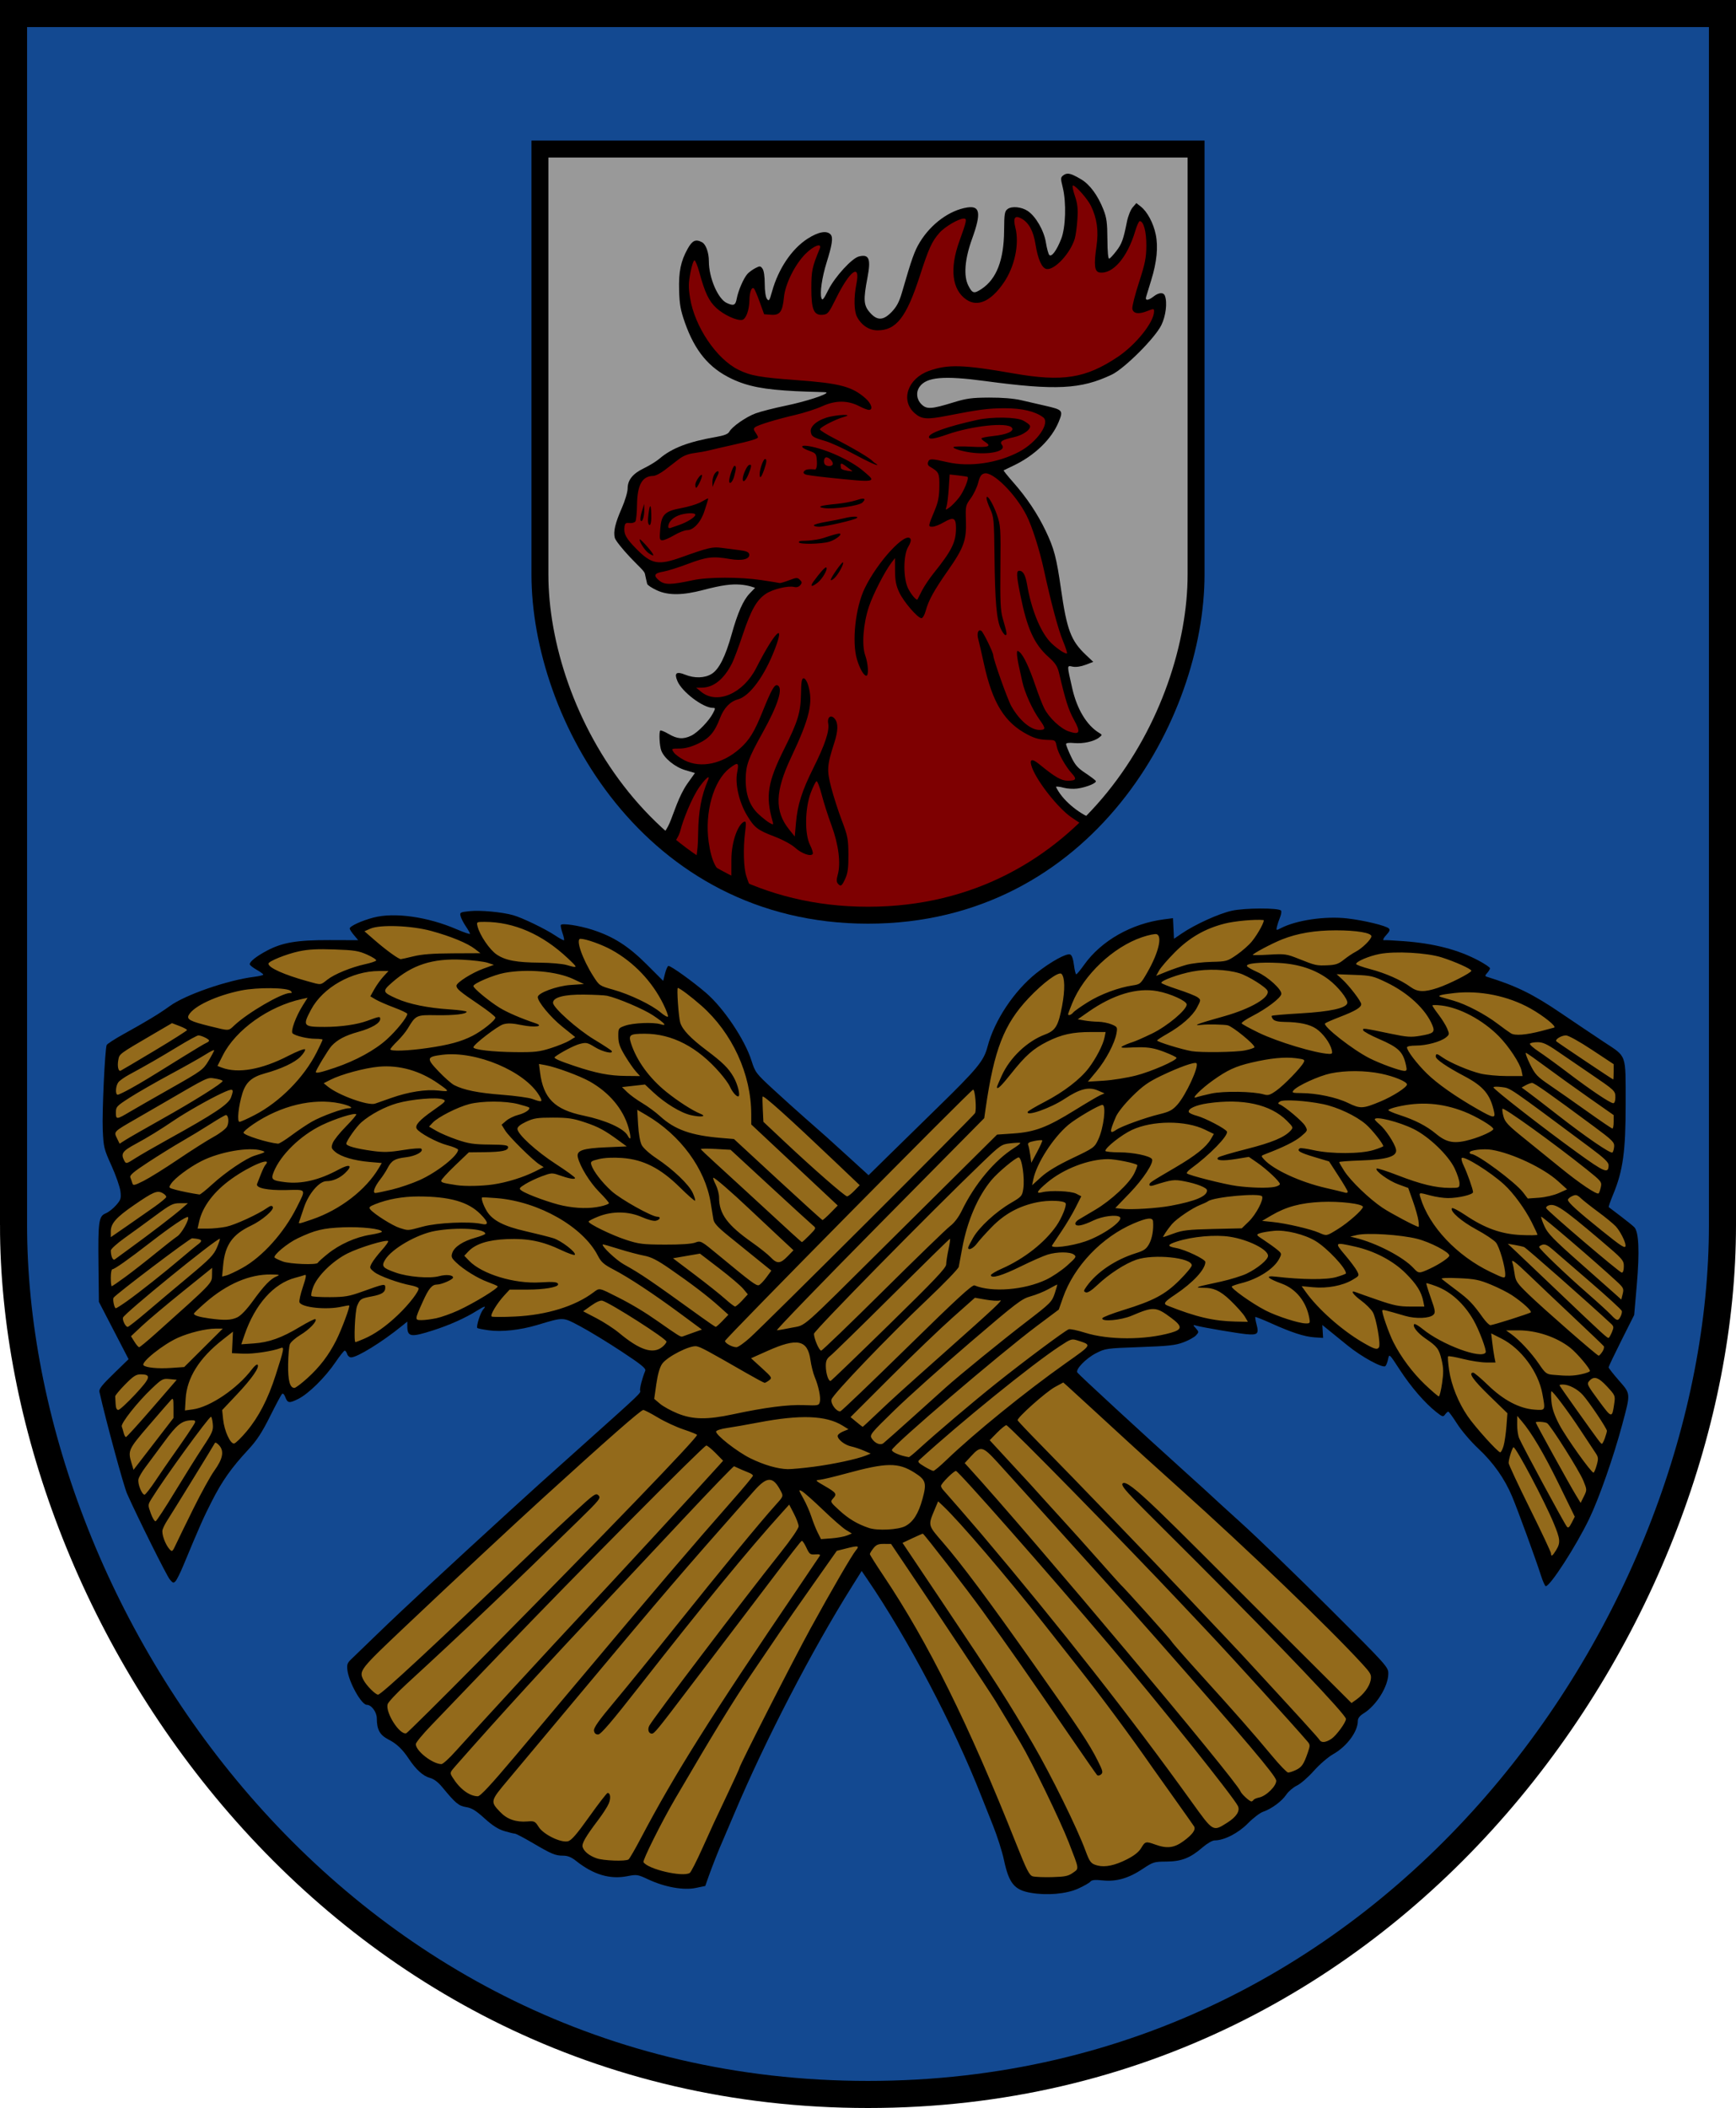
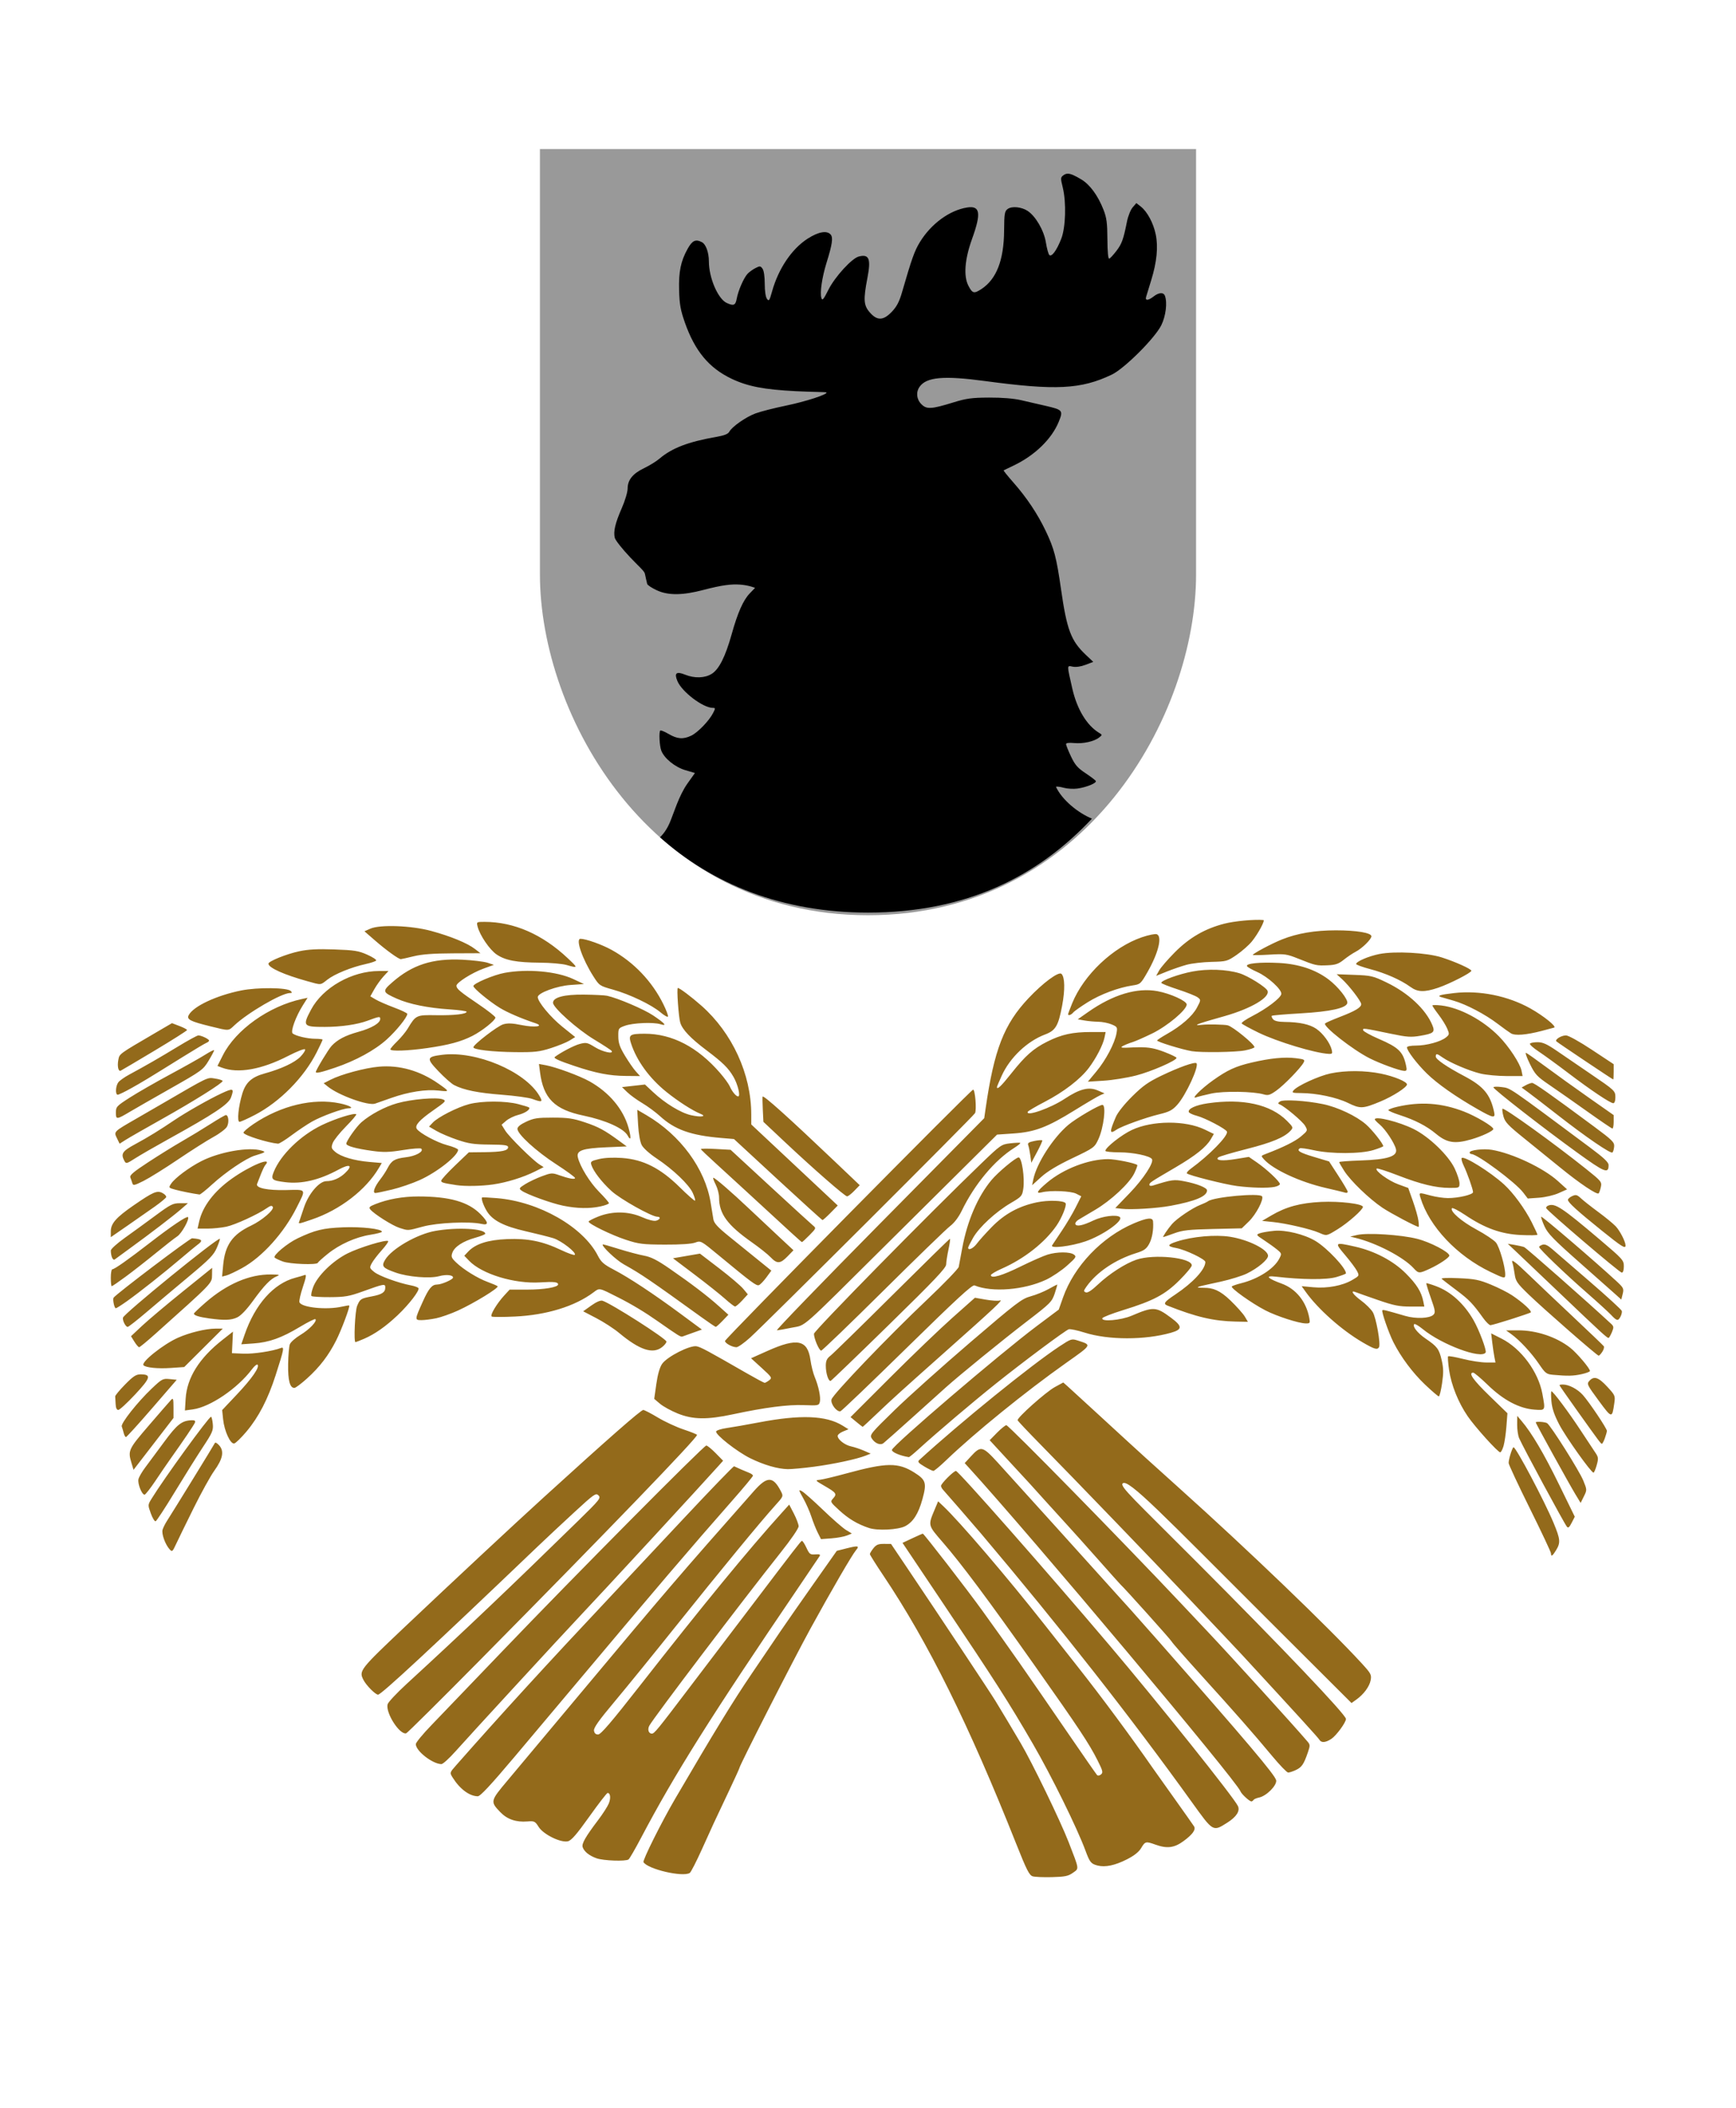
<svg xmlns="http://www.w3.org/2000/svg" width="500" height="607" id="svg2" version="1.1">
  <defs id="defs4" />
  <g id="layer1" transform="translate(-18.331,-287.903)">
-     <path id="path10531" d="M 22.231,640.67 V 291.803 H 514.43 v 348.867 c 0,111.368 -91.63,250.332 -246.1,250.332 -154.469,0 -246.1,-138.963 -246.1,-250.332 z" style="color:#000000;display:inline;overflow:visible;visibility:visible;fill:#134991;fill-opacity:1;stroke:#000000;stroke-width:7.801;stroke-linecap:butt;stroke-linejoin:miter;stroke-miterlimit:4;stroke-dasharray:none;stroke-dashoffset:0;stroke-opacity:1;marker:none;enable-background:accumulate" />
    <g id="g10959" transform="matrix(0.488,0,0,0.488,133.691,299.417)">
-       <path style="color:#000000;display:inline;overflow:visible;visibility:visible;fill:#000000;fill-opacity:1;fill-rule:evenodd;stroke:none;stroke-width:3;marker:none;enable-background:accumulate" d="m 372,1093.295 c -9.773,-1.705 -12.908,-5.555 -15.886,-19.509 -1.047,-4.908 -3.98,-14.098 -6.517,-20.423 -2.537,-6.325 -5.583,-13.975 -6.768,-17 -16.23,-41.427 -43.335,-92.982 -67.423,-128.241 l -3.239,-4.741 -5.49,8.741 c -23.948,38.128 -51.409,91.127 -69.814,134.741 -3.249,7.7 -6.322,14.9 -6.828,16 -1.739,3.78 -6.175,15.007 -8.177,20.694 l -2.004,5.694 -5.642,1.171 c -7.175,1.49 -18.292,-0.504 -27.914,-5.007 -6.341,-2.967 -6.845,-3.046 -12.454,-1.942 -10.251,2.017 -20.061,-0.908 -30.233,-9.013 -2.815,-2.243 -4.94,-3.098 -7.703,-3.098 -4.57,0 -6.698,-0.898 -18.358,-7.745 -4.922,-2.89 -9.453,-5.255 -10.069,-5.255 -0.616,0 -3.413,-0.681 -6.215,-1.513 -3.611,-1.072 -7.016,-3.254 -11.69,-7.489 -5.118,-4.638 -7.545,-6.127 -10.836,-6.649 -4.402,-0.698 -6.277,-2.258 -14.039,-11.685 -2.581,-3.135 -4.994,-4.934 -7.535,-5.618 -3.841,-1.034 -8.092,-4.892 -12.17,-11.045 -3.863,-5.829 -7.266,-9.068 -12.136,-11.553 C -12.199,1000.226 -14,996.966 -14,990.387 c 0,-3.739 -3.154,-8.025 -5.904,-8.025 -3.146,0 -10.541,-13.202 -11.435,-20.415 -0.41,-3.309 -0.063,-4.314 2.247,-6.5 1.503,-1.422 8.326,-8.011 15.162,-14.642 C 0.618,926.695 28.161,901.096 64,868.376 c 16.433,-15.003 15.835,-14.464 45.5,-41.003 32.08,-28.699 32.429,-29.032 31.911,-30.383 -0.407,-1.059 1.259,-7.518 3.039,-11.781 0.544,-1.303 -2.45,-3.723 -14.13,-11.421 -8.151,-5.372 -19.057,-12.014 -24.235,-14.76 -10.552,-5.596 -9.426,-5.563 -25.547,-0.752 -9.88,2.948 -20.976,4.156 -28.464,3.097 -3.457,-0.489 -6.492,-1.095 -6.745,-1.348 -0.803,-0.803 1.794,-9.09 3.419,-10.912 2.175,-2.437 0.899,-2.184 -3.735,0.742 -6.723,4.244 -16.09,8.439 -25.762,11.537 C 5.879,765.675 4,765.344 4,758.708 v -2.491 l -3.25,2.636 c -11.645,9.446 -26.238,18.464 -29.933,18.494 -0.925,0.008 -1.968,-0.886 -2.317,-1.986 -0.349,-1.1 -1.001,-2 -1.448,-2 -0.447,0 -2.871,3.038 -5.387,6.75 -6.095,8.995 -15.924,18.702 -22.007,21.733 -5.422,2.702 -6.311,2.559 -7.757,-1.243 -0.586,-1.541 -1.337,-2.201 -1.882,-1.653 -0.498,0.502 -3.693,6.495 -7.098,13.318 -4.743,9.503 -7.748,14.084 -12.845,19.581 -9.932,10.711 -15.256,18.24 -21.369,30.217 -5.013,9.823 -7.178,14.705 -16.982,38.296 -1.714,4.125 -3.733,8.175 -4.486,9 -1.205,1.32 -1.617,1.2 -3.43,-1 -1.89,-2.293 -18.857,-36.335 -25.17,-50.5 -2.042,-4.583 -12.392,-42.66 -16.348,-60.143 -0.38,-1.678 1.434,-4.006 8.361,-10.726 l 8.846,-8.583 -8.759,-16.904 -8.759,-16.904 -0.241,-21.87 c -0.284,-25.752 0.126,-28.658 4.288,-30.382 1.639,-0.679 4.382,-2.831 6.095,-4.782 2.798,-3.187 3.058,-4.022 2.56,-8.226 -0.305,-2.573 -2.67,-9.359 -5.257,-15.08 -4.477,-9.903 -4.726,-10.924 -5.181,-21.31 -0.444,-10.129 1.277,-47.186 2.318,-49.897 0.254,-0.661 4.843,-3.626 10.199,-6.588 13.624,-7.536 20.875,-11.939 27.127,-16.47 9.134,-6.619 34.021,-15.232 49.66,-17.186 2.998,-0.375 5.447,-0.967 5.443,-1.316 -0.004,-0.349 -1.804,-1.661 -4,-2.915 C -87.203,547.328 -89,545.883 -89,545.371 c 0,-1.586 3.924,-4.69 10.076,-7.969 9.142,-4.873 17.843,-6.343 37.183,-6.283 l 16.759,0.052 -2.509,-2.982 C -28.871,526.55 -30,524.802 -30,524.306 c 0,-1.408 6.97,-4.62 14.06,-6.479 12.349,-3.239 31.999,-0.467 49.098,6.925 4.313,1.865 7.842,3.053 7.842,2.64 0,-0.413 -1.119,-2.4 -2.487,-4.416 -1.368,-2.016 -2.75,-4.711 -3.071,-5.99 -0.55,-2.191 -0.243,-2.36 5.357,-2.945 6.344,-0.663 19.13,0.528 25.701,2.394 5.418,1.539 18.92,8.061 24.794,11.977 2.636,1.758 4.979,3.011 5.205,2.785 0.226,-0.226 -0.201,-2.193 -0.95,-4.37 -0.749,-2.178 -1.176,-4.258 -0.951,-4.623 0.735,-1.189 10.726,0.307 18.402,2.756 12.522,3.995 21.393,9.627 32.258,20.478 l 9.758,9.746 1.111,-4.411 c 0.611,-2.426 1.518,-4.411 2.016,-4.411 1.574,0 14.417,9.234 22.253,16 10.36,8.946 22.769,27.443 26.71,39.816 2.254,7.077 2.675,7.633 12.862,17.021 5.793,5.338 14.123,12.846 18.512,16.684 11.503,10.06 13.764,12.082 26.387,23.604 l 11.367,10.375 11.185,-11 c 6.152,-6.05 19.037,-18.666 28.633,-28.036 24.714,-24.131 28.179,-28.338 30.442,-36.964 4.026,-15.343 15.692,-32.857 28.849,-43.31 8.387,-6.663 17.679,-11.78 19.866,-10.94 0.998,0.383 1.785,2.554 2.237,6.17 0.383,3.069 1.002,5.558 1.375,5.531 0.373,-0.026 2.478,-2.575 4.678,-5.663 10.108,-14.188 27.935,-24.307 47.2,-26.793 l 5.2,-0.671 0.3,6.082 0.3,6.082 4.5,-3.073 c 7.879,-5.381 21.891,-11.756 29.619,-13.475 7.609,-1.693 27.374,-1.781 29.026,-0.13 0.421,0.421 0.177,2.21 -0.541,3.977 -0.718,1.767 -1.546,4.267 -1.84,5.557 -0.52,2.287 -0.462,2.308 2.351,0.859 9.14,-4.711 26.122,-7.207 39.058,-5.741 9.805,1.111 22.979,4.288 24.63,5.94 0.761,0.761 0.438,1.744 -1.116,3.398 -2.202,2.343 -2.826,3.866 -1.437,3.503 0.412,-0.108 5.475,0.154 11.25,0.582 17.935,1.329 32.156,5.006 44.25,11.442 3.712,1.976 6.75,4.024 6.75,4.553 0,0.528 -0.736,1.774 -1.636,2.769 -1.336,1.476 -1.382,1.887 -0.25,2.237 17.379,5.384 27.174,10.192 43.886,21.543 7.425,5.043 18.731,12.634 25.124,16.869 13.888,9.199 12.912,6.433 12.945,36.7 0.03,27.785 -1.563,39.338 -7.346,53.27 -1.66,3.998 -2.839,7.406 -2.621,7.573 0.218,0.167 3.322,2.521 6.896,5.23 3.575,2.71 7.245,5.672 8.156,6.582 2.694,2.693 3.205,14.373 1.492,34.088 l -1.541,17.738 -7.553,15.042 C 716.399,775.659 713,782.784 713,783.217 c 0,0.434 2.722,3.906 6.048,7.717 7.069,8.097 7.008,7.325 2.033,25.928 -5.139,19.214 -13.749,43.784 -19.569,55.841 -7.745,16.046 -22.98,39.659 -25.586,39.659 -0.457,0 -1.726,-2.812 -2.819,-6.25 -2.963,-9.316 -13.506,-38.203 -17.001,-46.58 -4.417,-10.587 -11.112,-20.081 -20.025,-28.395 -4.29,-4.002 -9.879,-10.538 -12.42,-14.526 -2.541,-3.987 -4.917,-7.25 -5.28,-7.25 -0.363,0 -1.214,0.758 -1.892,1.685 -1.125,1.538 -1.583,1.408 -5.248,-1.495 -6.743,-5.34 -14.891,-14.783 -21.457,-24.865 -6.244,-9.588 -6.249,-9.592 -6.909,-6.367 -0.363,1.775 -1.078,3.645 -1.589,4.156 -1.456,1.456 -13.865,-5.286 -22.285,-12.108 -4.125,-3.342 -9.178,-7.44 -11.228,-9.108 l -3.728,-3.032 0.228,3.816 0.228,3.816 -5,-0.325 c -5.968,-0.388 -13.496,-2.823 -25.667,-8.304 -4.945,-2.226 -9.146,-3.892 -9.337,-3.701 -0.191,0.191 0.169,2.28 0.799,4.643 1.411,5.286 0.489,6.108 -6.139,5.477 -5.106,-0.486 -25.174,-3.888 -29.157,-4.942 -2.49,-0.659 -2.493,-0.653 -0.595,1.495 1.833,2.075 1.837,2.232 0.114,4.136 -0.985,1.088 -4.317,2.934 -7.405,4.101 -4.724,1.785 -8.816,2.235 -25.816,2.838 -19.721,0.699 -20.338,0.786 -25.902,3.649 -5.905,3.038 -12.111,9.467 -10.951,11.344 0.725,1.173 38.876,36.34 63.555,58.584 8.525,7.684 15.725,14.228 16,14.542 0.275,0.314 8.15,7.495 17.5,15.958 9.35,8.463 32.638,30.966 51.75,50.008 33.954,33.829 34.75,34.712 34.74,38.559 -0.019,7.53 -7.02,18.821 -14.56,23.481 -2.335,1.443 -3.43,2.872 -3.43,4.473 0,6.314 -6.494,15.052 -14.575,19.613 -2.98,1.682 -8.03,6.042 -11.396,9.838 -3.325,3.75 -7.812,7.654 -9.973,8.675 -2.16,1.022 -4.975,3.415 -6.256,5.318 -2.658,3.952 -8.717,8.434 -13.7,10.133 -1.869,0.638 -5.919,3.73 -9,6.873 -5.65,5.764 -13.981,10.033 -19.578,10.033 -1.381,0 -4.446,1.77 -7.212,4.166 -7.2,6.235 -12.432,8.276 -21.339,8.328 -7.157,0.042 -7.841,0.253 -13.878,4.284 -8.341,5.57 -15.559,7.655 -23.631,6.828 -4.667,-0.478 -6.478,-0.293 -7.344,0.749 -0.632,0.761 -3.906,2.621 -7.275,4.134 -6.948,3.118 -18.277,4.112 -27.844,2.443 z" id="path2995" />
      <path id="path2116" style="color:#000000;display:inline;overflow:visible;visibility:visible;fill:#936a1b;fill-opacity:1;fill-rule:evenodd;stroke:none;stroke-width:3;marker:none;enable-background:accumulate" d="m 396.834,1081.48 c 3.743,-2.665 3.901,-1.535 -2.521,-18.118 -4.846,-12.516 -21.7,-47.287 -28.356,-58.5 -2.285,-3.85 -5.757,-9.7 -7.714,-13 -1.958,-3.3 -5.176,-8.631 -7.151,-11.848 -3.401,-5.536 -33.359,-50.663 -52.691,-79.369 l -8.901,-13.217 -4.177,-0.033 c -3.344,-0.027 -4.591,0.492 -6.25,2.602 -1.14,1.449 -2.073,2.99 -2.073,3.425 0,0.434 3.569,6.111 7.932,12.615 26.512,39.524 50.385,87.709 78.43,158.304 6.154,15.492 7.729,18.596 9.74,19.206 1.319,0.4 6.47,0.618 11.446,0.484 7.607,-0.204 9.563,-0.61 12.287,-2.55 z m -226.117,0.078 c 0.67,-0.426 3.948,-6.831 7.284,-14.235 6.781,-15.047 6.4,-14.225 15.44,-33.303 3.607,-7.613 6.559,-14.082 6.559,-14.375 0,-1.38 31.977,-64.093 41.956,-82.283 12.359,-22.53 24.556,-43.522 26.876,-46.256 2.202,-2.596 1.256,-2.794 -5.364,-1.127 l -5.977,1.506 -13.995,19.856 c -7.697,10.921 -16.382,23.381 -19.3,27.689 -2.918,4.308 -10.568,15.588 -17,25.067 -11.118,16.383 -22.057,34.254 -45.157,73.766 -7.972,13.636 -19.284,36.293 -18.641,37.334 2.575,4.166 23.213,8.971 27.32,6.361 z m 258.092,-8.069 c 4.269,-2.176 6.969,-4.334 8.349,-6.671 2.295,-3.889 2.751,-3.998 8.341,-1.984 6.911,2.49 11.139,1.964 16.633,-2.069 5.34,-3.92 7.374,-6.758 6.216,-8.673 -0.409,-0.676 -5.717,-8.204 -11.796,-16.729 -6.079,-8.525 -11.727,-16.47 -12.552,-17.655 -13.329,-19.152 -29.992,-41.657 -43.941,-59.345 -3.687,-4.675 -12.731,-16.15 -20.099,-25.5 -22.124,-28.077 -49.912,-60.563 -59.704,-69.799 l -2.967,-2.799 -2.016,4.799 c -4.009,9.542 -4.098,9.178 4.72,19.351 11.131,12.842 26.871,33.938 54.053,72.447 26.489,37.527 32.345,46.352 37.342,56.276 3.104,6.163 3.356,7.192 2.036,8.288 -0.894,0.742 -1.853,0.882 -2.356,0.344 -0.467,-0.499 -7.943,-11.258 -16.613,-23.908 -26.131,-38.125 -33.921,-49.269 -50.968,-72.916 -9.074,-12.587 -34.58,-45.584 -35.235,-45.584 -0.224,0 -3.012,1.223 -6.194,2.718 l -5.786,2.718 23.222,34.616 c 31.614,47.126 39.35,59.218 53.707,83.947 10.928,18.824 26.134,49.687 31.04,63 2.544,6.905 3.282,7.819 7.112,8.811 4.537,1.176 10.315,-0.044 17.459,-3.685 z m -294.245,0.108 c 0.586,-0.404 3.909,-6.135 7.385,-12.735 19.739,-37.48 41.17,-71.567 92.744,-147.51 6.54,-9.631 12.24,-18.074 12.666,-18.763 0.571,-0.924 -0.097,-1.184 -2.543,-0.99 -3.02,0.239 -3.494,-0.119 -5.294,-3.995 -1.088,-2.342 -2.29,-4.142 -2.671,-4 -0.67,0.249 -4.377,5.039 -28.826,37.258 -6.261,8.25 -14.816,19.5 -19.011,25 -4.195,5.5 -12.747,16.75 -19.003,25 -18.36,24.21 -20.235,26.5 -21.69,26.5 -1.9,0 -2.681,-2.458 -1.49,-4.685 2.497,-4.665 55.126,-74.042 77.419,-102.055 6.298,-7.914 10.73,-14.389 10.703,-15.634 -0.026,-1.169 -1.288,-4.522 -2.804,-7.45 l -2.757,-5.324 -3.946,4.363 c -20.074,22.198 -46.613,54.516 -84.402,102.785 -16.695,21.324 -22.845,28.5 -24.428,28.5 -1.439,0 -2.219,-0.727 -2.438,-2.27 -0.239,-1.687 2.853,-6.052 12.044,-17 6.801,-8.102 23.34,-28.455 36.753,-45.23 25.775,-32.234 49.745,-61.356 58.056,-70.534 4.982,-5.501 4.991,-5.523 3.428,-8.544 -4.603,-8.901 -8.054,-8.921 -15.858,-0.093 -44.158,49.95 -52.037,59.137 -102.632,119.671 -18.388,22 -37.598,44.949 -42.69,50.998 -10.336,12.278 -10.403,12.561 -4.447,18.774 4.094,4.271 9.3,6.078 15.979,5.547 4.179,-0.332 4.596,-0.132 6.719,3.231 2.81,4.451 13.004,9.451 17.254,8.463 2.06,-0.479 5.114,-3.997 12.65,-14.572 5.464,-7.667 10.316,-13.94 10.781,-13.94 1.657,0 1.991,3.085 0.678,6.255 -0.733,1.77 -3.541,6.136 -6.24,9.701 -7.455,9.849 -9.816,13.958 -9.178,15.97 0.837,2.636 3.857,5.074 8.207,6.625 4.053,1.446 17.092,1.917 18.882,0.683 z m 353.38,-21.701 c 5.426,-3.425 7.666,-6.929 6.282,-9.825 -2.492,-5.215 -46.893,-60.769 -76.024,-95.12 -37.053,-43.693 -88.945,-102.589 -90.391,-102.589 -1.364,0 -8.813,7.448 -8.813,8.811 0,0.575 0.568,1.641 1.261,2.368 1.231,1.29 18.124,20.76 22.378,25.791 46.702,55.243 88.254,108.165 124.343,158.369 12.766,17.759 12.446,17.573 20.964,12.196 z m 15.474,-13.405 c 0.296,-0.479 1.785,-1.124 3.309,-1.434 4.284,-0.871 10.482,-7.064 10.092,-10.084 -0.376,-2.911 -17.389,-23.022 -70.787,-83.679 -7.956,-9.038 -14.706,-16.657 -15,-16.932 -0.294,-0.275 -4.161,-4.55 -8.593,-9.5 -9.159,-10.228 -63.796,-70.711 -69.916,-77.397 -8.975,-9.804 -10.02,-10.066 -15.692,-3.922 l -3.86,4.181 2.343,2.569 c 36.554,40.074 158.201,184.989 160.39,191.069 0.574,1.595 5.324,5.987 6.485,5.995 0.38,0 0.933,-0.387 1.229,-0.866 z M 67.567,1012.713 C 78.53,999.707 94.905,980.244 103.957,969.463 149.346,915.4 172.407,888.375 195.718,861.928 202.473,854.264 208,847.617 208,847.157 c 0,-0.461 -1.012,-1.226 -2.25,-1.702 -2.173,-0.835 -7.597,-3.19 -8.872,-3.851 -0.342,-0.177 -13.805,13.758 -29.919,30.968 -16.113,17.21 -35.651,38.041 -43.417,46.291 -36.107,38.357 -64.941,69.875 -90.812,99.266 -3.711,4.215 -3.735,4.299 -2.061,7 4.233,6.829 9.917,11.1 14.897,11.194 1.49,0.028 7.629,-6.559 22,-23.61 z m 460.887,8.104 c 3.471,-1.647 4.64,-3.365 7.05,-10.363 1.401,-4.067 1.382,-4.569 -0.243,-6.476 -7.86,-9.225 -45.079,-50.183 -58.696,-64.593 -3.886,-4.113 -10.886,-11.538 -15.556,-16.5 C 427.402,887.171 358.966,817.362 357.563,817.362 c -0.63,0 -3.103,1.994 -5.495,4.431 l -4.348,4.431 11.364,12.319 c 6.25,6.776 11.826,12.812 12.39,13.415 0.564,0.602 4.626,5.102 9.026,10 4.4,4.898 10.287,11.38 13.082,14.405 2.795,3.025 10.86,12.025 17.922,20 7.062,7.975 13.101,14.725 13.42,15 2.133,1.839 29.848,32.722 30.173,33.62 0.222,0.616 8.113,9.616 17.535,20 19.811,21.833 30.643,34.163 41.869,47.659 4.4,5.29 8.607,9.641 9.349,9.669 0.742,0.028 2.814,-0.644 4.605,-1.494 z M 32.622,1009.612 c 7.328,-8.271 62.647,-68.385 72.928,-79.25 13.764,-14.546 72.836,-78.567 82.391,-89.295 l 2.441,-2.74 -4.399,-4.482 c -2.42,-2.465 -4.904,-4.482 -5.52,-4.482 -1.494,0 -78.615,77.754 -119.975,120.96 -18.143,18.953 -37.141,38.753 -42.218,44 -5.077,5.247 -9.239,10.293 -9.25,11.213 -0.048,4.016 9.829,11.733 15.108,11.805 0.895,0.012 4.717,-3.466 8.494,-7.728 z m 516.729,-7.142 c 2.94,-1.939 8.638,-9.704 8.645,-11.783 0.009,-2.48 -37.747,-42.161 -88.244,-92.744 -36.721,-36.783 -45.324,-44.437 -43.547,-46.214 3.186,-3.186 24.334,19.107 84.679,79.313 l 50.383,50.267 2.788,-1.985 c 4.414,-3.143 7.811,-7.726 8.517,-11.491 0.601,-3.204 0.201,-3.963 -5.21,-9.87 C 548.1,936.935 499.988,890.73 460,854.859 c -8.525,-7.647 -17.733,-15.95 -20.463,-18.451 -2.73,-2.5 -7.455,-6.812 -10.5,-9.582 -3.045,-2.77 -11.617,-10.645 -19.048,-17.5 -7.431,-6.855 -14.71,-13.523 -16.175,-14.818 l -2.663,-2.353 -4.963,2.701 c -5.322,2.896 -22.467,18.185 -21.98,19.601 0.161,0.469 6.166,6.827 13.345,14.129 19.803,20.143 67.766,69.926 87.939,91.276 9.874,10.45 20.305,21.475 23.181,24.5 2.876,3.025 6.714,7.11 8.528,9.078 33.111,35.908 44.438,48.343 45.099,49.51 1.096,1.933 3.653,1.759 7.051,-0.481 z M 47.01,955.862 C 122.247,879.758 175,825.037 175,823.098 c 0,-0.314 -3.532,-1.747 -7.849,-3.185 -4.317,-1.438 -11.179,-4.617 -15.25,-7.065 -4.071,-2.448 -7.958,-4.459 -8.637,-4.468 -1.409,-0.019 -20.711,16.922 -59.228,51.983 -17.724,16.134 -52.796,48.839 -81.286,75.801 -26.919,25.475 -27.407,26.099 -24.63,31.514 1.653,3.224 7.069,8.684 8.614,8.684 1.896,0 31.283,-27.271 94.266,-87.475 4.675,-4.469 14.276,-13.448 21.336,-19.953 11.962,-11.023 12.949,-11.715 14.497,-10.168 1.548,1.548 0.741,2.561 -11.85,14.879 -39.608,38.748 -68.534,66.248 -101.27,96.278 -5.934,5.443 -11.04,10.9 -11.348,12.127 -1.272,5.067 7.116,18.138 10.984,17.117 0.634,-0.168 20.283,-19.655 43.663,-43.305 z m 635.001,-64.75 c 2.705,-4.437 2.527,-6.429 -1.433,-15.988 -5.308,-12.817 -22.159,-44.662 -23.67,-44.734 -0.7,-0.033 -2.908,7.012 -2.908,9.277 0,0.865 5.625,12.914 12.5,26.775 6.875,13.861 12.5,25.814 12.5,26.561 0,2.158 0.879,1.606 3.011,-1.891 z m -804.158,-24.75 c 4.497,-9.075 9.986,-19.014 12.198,-22.086 5.064,-7.035 5.958,-11.518 2.979,-14.937 -1.187,-1.362 -2.355,-2.025 -2.595,-1.473 -0.424,0.974 -24.404,39.952 -28.298,45.996 -1.063,1.65 -2.223,3.979 -2.579,5.177 -0.703,2.37 1.558,8.689 4.124,11.524 1.511,1.669 1.734,1.495 3.8,-2.963 1.207,-2.605 5.874,-12.162 10.371,-21.237 z m 385.585,16.103 2.938,-1.196 -3.438,-2.081 c -1.891,-1.145 -8.027,-6.495 -13.637,-11.891 -5.61,-5.396 -11.196,-10.344 -12.415,-10.996 -2.07,-1.108 -2.018,-0.832 0.8,4.188 1.659,2.955 3.82,7.849 4.802,10.874 0.983,3.025 2.659,7.238 3.727,9.362 l 1.94,3.862 6.173,-0.462 c 3.395,-0.254 7.495,-1 9.111,-1.658 z m 34.394,-5.516 c 4.697,-2.429 7.833,-7.341 10.204,-15.987 2.604,-9.491 2.06,-11.315 -4.645,-15.567 -9.683,-6.141 -16.448,-6.063 -40.391,0.466 -6.875,1.875 -13.85,3.542 -15.5,3.705 -2.91,0.287 -2.829,0.395 2.729,3.608 6.97,4.029 7.474,4.753 5.119,7.359 -1.82,2.013 -1.767,2.118 3.509,6.971 5.563,5.116 10.803,8.242 17.643,10.522 5.055,1.685 17.175,1.074 21.332,-1.076 z m 385.802,-24.834 c -8.813,-18.029 -16.016,-30.222 -22.006,-37.253 l -2.556,-3 -0.036,5.203 c -0.02,2.862 0.513,6.462 1.185,8 2.281,5.226 26.349,49.832 28.126,52.126 0.799,1.032 1.439,0.529 2.864,-2.247 l 1.835,-3.576 -9.411,-19.253 z m -816.869,4.665 c 5.646,-9.305 13.093,-21.197 16.549,-26.428 5.682,-8.598 6.246,-9.917 5.88,-13.75 -0.222,-2.332 -0.695,-4.224 -1.049,-4.206 -1.362,0.072 -27.695,36.351 -35.011,48.235 -2.311,3.755 -2.313,3.789 -0.524,8.766 0.988,2.748 2.268,4.84 2.843,4.648 0.576,-0.191 5.666,-7.961 11.311,-17.266 z m 831.307,-6.741 C 695.758,844.337 678.849,817.521 676.712,816.163 675.497,815.391 670,815.038 670,815.732 c 0,0.575 19.831,36.499 23.357,42.31 l 3.143,5.18 1.903,-3.84 c 1.893,-3.82 1.891,-3.868 -0.331,-9.344 z m -842.682,0.073 c 3.034,-4.537 7,-10.335 8.813,-12.884 7.839,-11.019 13.922,-20.027 14.446,-21.393 0.403,-1.05 -0.111,-1.451 -1.792,-1.396 -5.945,0.192 -8.703,2.357 -16.463,12.924 -4.241,5.775 -9.229,12.505 -11.085,14.956 -1.856,2.451 -3.646,5.536 -3.977,6.856 -0.639,2.545 1.955,9.188 3.588,9.188 0.524,0 3.435,-3.712 6.469,-8.25 z m 850.583,-9.152 c 1.099,-3.923 1.023,-4.711 -0.691,-7.25 -1.058,-1.566 -5.027,-7.573 -8.82,-13.348 -7.073,-10.769 -16.216,-23 -17.191,-23 -0.301,0 -0.307,2.654 -0.013,5.897 0.385,4.249 1.682,8.091 4.64,13.75 3.864,7.392 18.797,28.353 20.199,28.353 0.355,0 1.199,-1.981 1.877,-4.402 z M 322,838.072 c 16.698,-16.045 46.869,-40.521 70.816,-57.449 15.485,-10.946 15.262,-10.521 6.921,-13.211 -3.646,-1.176 -3.983,-1.068 -10.859,3.462 -16.69,10.995 -58.341,44.741 -82.727,67.025 -1.105,1.01 -0.564,1.703 3,3.839 2.392,1.433 4.799,2.6 5.349,2.593 0.55,-0.007 3.925,-2.823 7.5,-6.258 z M -143.539,825.481 -134,813.1 v -6.083 c 0,-5.24 -0.194,-5.88 -1.397,-4.619 -0.768,0.805 -6.618,7.532 -13,14.949 -12.27,14.26 -12.598,14.963 -10.395,22.316 l 1.208,4.033 2.253,-2.917 c 1.239,-1.605 6.545,-8.489 11.792,-15.299 z m 387.475,16.39 c 11.638,-1.535 25.278,-4.456 30.564,-6.546 l 3,-1.186 -4.062,-1.768 c -2.234,-0.972 -5.609,-2.096 -7.5,-2.496 -3.732,-0.791 -7.938,-4.067 -7.938,-6.184 0,-0.728 1.436,-1.909 3.192,-2.625 l 3.192,-1.303 -3.524,-2.178 c -9.664,-5.973 -24.848,-6.548 -49.36,-1.87 -7.15,1.364 -15.664,2.856 -18.92,3.314 -3.256,0.458 -6.095,1.364 -6.31,2.012 -0.603,1.825 12.425,12.045 20.23,15.87 8.011,3.926 16.179,6.29 22.064,6.385 2.235,0.036 9.152,-0.605 15.372,-1.426 z M 305.5,831.745 c 11.211,-10.203 31.877,-27.729 46,-39.009 16.15,-12.9 40.492,-31.049 42.862,-31.959 0.801,-0.307 5.09,0.589 9.531,1.992 13.921,4.398 35.55,4.414 50.857,0.038 6.795,-1.942 6.799,-3.793 0.022,-8.826 -8.92,-6.625 -10.364,-6.7 -23.272,-1.216 -6.377,2.709 -18.038,3.709 -17.296,1.484 0.204,-0.612 5.754,-2.775 12.333,-4.806 17.862,-5.514 24.711,-9.149 33.212,-17.626 3.987,-3.976 7.25,-7.919 7.25,-8.762 0,-4.569 -22.41,-6.865 -32.687,-3.349 -6.653,2.276 -16.092,8.388 -22.901,14.827 -3.565,3.372 -5.89,4.859 -6.955,4.451 -1.415,-0.543 -1.361,-0.948 0.462,-3.509 6.023,-8.459 16.992,-15.834 29.232,-19.653 4.616,-1.44 6.018,-2.422 7.654,-5.362 1.799,-3.232 2.721,-8.505 2.335,-13.349 -0.201,-2.521 -3.516,-2.175 -11.406,1.191 -18.792,8.017 -35.185,25.181 -41.713,43.675 l -2.532,7.175 -12.994,9.733 C 353.701,775.21 290,829.667 290,831.974 c 0,1.349 4.785,3.378 10,4.239 0.275,0.045 2.75,-1.965 5.5,-4.468 z m 345.505,-2.132 c 0.605,-2.062 1.366,-7.25 1.692,-11.528 l 0.593,-7.778 -10.645,-10.327 c -9.635,-9.347 -12.623,-13.618 -9.53,-13.618 0.613,0 4.551,3.331 8.75,7.401 9.115,8.836 18.474,13.763 27.385,14.417 6.603,0.485 6.507,0.678 4.662,-9.385 -2.379,-12.973 -12.563,-26.705 -24.142,-32.55 l -6.066,-3.062 0.634,5.392 c 0.349,2.966 0.921,6.831 1.273,8.589 l 0.639,3.197 h -5.435 c -2.989,0 -9.155,-0.941 -13.701,-2.09 -4.547,-1.15 -8.515,-1.842 -8.818,-1.539 -0.303,0.303 -0.042,3.972 0.579,8.153 1.329,8.933 5.438,19.123 10.968,27.198 4.352,6.355 17.813,21.279 19.193,21.279 0.478,0 1.364,-1.688 1.969,-3.75 z M 302.489,812.459 C 311.295,804.538 320.075,796.642 322,794.913 c 7.814,-7.017 33.282,-27.749 47.358,-38.551 14.246,-10.932 15.074,-11.759 16.753,-16.75 0.972,-2.888 1.626,-5.25 1.454,-5.25 -0.172,0 -2.483,1.213 -5.135,2.695 -2.652,1.482 -7.405,3.402 -10.562,4.266 -5.248,1.436 -8.292,3.757 -35.501,27.055 -16.369,14.016 -36.487,32.025 -44.706,40.02 -14.084,13.7 -14.867,14.66 -13.602,16.687 1.86,2.979 5.06,4.32 6.93,2.904 0.819,-0.62 8.694,-7.609 17.5,-15.531 z m -393.366,8.593 c 7.175,-8.543 12.627,-19.086 17.163,-33.19 4.984,-15.496 5.253,-16.926 3.014,-16.04 -4.709,1.864 -16.243,3.596 -22.191,3.333 l -6.61,-0.292 0.298,-6.354 0.298,-6.354 -6.18,4.854 c -13.752,10.802 -20.994,22.379 -21.742,34.757 l -0.417,6.903 4.704,-0.645 c 10.194,-1.397 26.332,-12.348 34.822,-23.63 1.436,-1.908 2.932,-3.148 3.325,-2.756 1.391,1.391 -3.224,8.081 -11.994,17.381 l -8.886,9.424 0.568,5.504 c 0.705,6.828 4.291,14.641 6.524,14.211 0.876,-0.169 4.162,-3.366 7.303,-7.106 z m 801.676,3.989 C 711.46,823.215 712,821.259 712,820.694 c 0,-1.408 -10.504,-17.062 -14.213,-21.181 -3.13,-3.476 -8.242,-6.151 -11.755,-6.151 -1.118,0 -2.032,0.175 -2.032,0.388 0,0.214 4.612,6.854 10.25,14.756 13.368,18.739 14.15,19.787 14.799,19.824 0.302,0.017 1.09,-1.463 1.75,-3.29 z m -857.503,-17.578 14.617,-16.899 -4.207,-0.416 c -3.991,-0.395 -4.533,-0.106 -10.597,5.649 -8.398,7.97 -18.33,20.547 -17.642,22.34 0.298,0.776 0.813,2.494 1.145,3.817 0.332,1.324 0.933,2.407 1.335,2.407 0.402,0 7.309,-7.605 15.348,-16.899 z m 428.449,2.541 c 7.914,-7.555 14.963,-13.937 38.255,-34.636 31.384,-27.89 36.17,-32.381 33.641,-31.576 -1.022,0.325 -4.734,0.091 -8.247,-0.521 l -6.388,-1.113 -13.253,11.772 c -7.289,6.475 -23.807,22.32 -36.706,35.212 l -23.453,23.44 3.453,2.863 c 1.899,1.575 3.564,2.875 3.698,2.89 0.135,0.015 4.185,-3.734 9,-8.332 z M 196.17,810.938 c 18.9,-4.044 32.397,-5.792 41.861,-5.423 8.475,0.331 8.905,0.246 9.436,-1.872 0.655,-2.611 -0.691,-9.182 -3.024,-14.766 -0.912,-2.182 -2.038,-6.678 -2.503,-9.992 -1.675,-11.931 -7.746,-13.231 -25.25,-5.409 l -9.811,4.385 6.311,5.751 c 6.044,5.508 6.229,5.814 4.37,7.25 -1.068,0.825 -2.268,1.499 -2.666,1.499 -0.399,0 -5.15,-2.542 -10.559,-5.65 -23.346,-13.413 -26.867,-15.309 -29.513,-15.89 -3.854,-0.846 -17.521,6.095 -20.467,10.394 -1.393,2.033 -2.581,6.198 -3.386,11.871 l -1.241,8.74 3.416,2.892 c 1.879,1.59 6.553,4.162 10.386,5.715 9.005,3.647 17.348,3.776 32.641,0.504 z m 520.201,-6.576 c 0.625,-4.341 0.476,-4.685 -4.205,-9.75 -5.166,-5.588 -7.786,-6.431 -10.538,-3.39 -1.599,1.767 -1.324,2.347 5.523,11.635 7.823,10.612 7.908,10.626 9.221,1.505 z M 298.966,771.518 c 29.499,-28.915 38.487,-37.184 39.817,-36.635 10.289,4.252 29.347,2.723 42.291,-3.394 3.534,-1.67 9.064,-5.388 12.289,-8.263 5.402,-4.816 5.721,-5.33 4.059,-6.545 -2.324,-1.699 -9.883,-1.69 -15.513,0.019 -2.425,0.736 -9.584,3.887 -15.909,7.002 -11.014,5.425 -17.406,7.301 -17.582,5.16 -0.045,-0.55 2.88,-2.304 6.5,-3.897 13.148,-5.787 25.32,-15.357 32.23,-25.342 3.125,-4.515 6.149,-11.972 5.368,-13.236 -1.027,-1.662 -10.253,-1.941 -17.016,-0.515 -10.615,2.239 -18.983,6.82 -26.5,14.505 -3.575,3.655 -7.547,8.072 -8.826,9.815 -2.101,2.863 -5.188,4.309 -5.165,2.419 0.005,-0.412 1.329,-3.051 2.943,-5.864 3.621,-6.313 13.355,-15.279 22.238,-20.484 6.353,-3.722 6.724,-4.146 7.364,-8.411 0.951,-6.341 -0.854,-18.491 -2.747,-18.491 -1.69,0 -12.146,8.712 -16.017,13.345 -8.104,9.699 -14.309,24.126 -17.271,40.155 -0.915,4.95 -1.842,9.926 -2.062,11.057 -0.219,1.131 -8.625,9.845 -18.678,19.365 -22.882,21.665 -55.608,55.823 -56.416,58.884 -0.671,2.541 3.07,7.488 5.276,6.978 0.675,-0.156 18.372,-17.089 39.327,-37.628 z m -455.572,27.67 c 9.173,-9.83 9.702,-11.826 3.135,-11.826 -2.623,0 -4.329,1.124 -9.128,6.016 -3.246,3.309 -5.856,6.459 -5.801,7 0.055,0.541 0.168,2.559 0.25,4.484 0.098,2.282 0.643,3.5 1.567,3.5 0.779,0 5.269,-4.129 9.978,-9.174 z m 771.328,-6.578 c 0.899,-6.166 0.852,-8.948 -0.229,-13.596 -1.541,-6.628 -2.591,-8.04 -9.478,-12.739 -4.838,-3.302 -7.969,-7.292 -6.709,-8.552 0.354,-0.354 2.599,0.96 4.99,2.92 11.232,9.204 34.615,17.908 37.139,13.825 0.719,-1.164 -3.841,-13.328 -7.163,-19.104 -5.574,-9.694 -13.349,-16.763 -21.999,-19.999 -3.045,-1.139 -5.675,-1.934 -5.843,-1.765 -0.168,0.168 1.032,4.089 2.669,8.712 2.61,7.376 2.796,8.585 1.512,9.869 -2.183,2.183 -10.332,2.524 -16.612,0.696 -11.963,-3.483 -13.088,-3.758 -13.534,-3.312 -0.641,0.641 3.777,13.387 6.523,18.819 4.438,8.777 11.381,18.079 18.645,24.979 4.054,3.851 7.728,7.002 8.165,7.002 0.436,0 1.302,-3.489 1.923,-7.752 z m -669.801,-2.915 c 7.416,-6.711 12.648,-13.557 17.108,-22.387 3.1,-6.137 8.276,-19.975 7.691,-20.56 -0.152,-0.152 -2.063,0.138 -4.248,0.645 -9.006,2.088 -23.923,0.562 -25.125,-2.571 -0.299,-0.778 0.609,-4.842 2.018,-9.03 1.899,-5.649 2.199,-7.477 1.161,-7.078 -0.77,0.295 -3.341,1.049 -5.712,1.674 -12.721,3.354 -23.699,15.704 -29.849,33.579 l -1.946,5.656 7.241,-0.498 c 9.15,-0.629 16.556,-3.276 27.37,-9.785 4.699,-2.828 8.812,-4.873 9.14,-4.544 1.16,1.16 -3.549,6.105 -8.843,9.285 -2.948,1.771 -5.758,4.246 -6.244,5.5 -0.486,1.254 -0.947,6.555 -1.024,11.78 -0.142,9.602 1.022,14 3.706,14 0.712,0 4.112,-2.55 7.557,-5.667 z m 343.462,-31.718 c 26.961,-26.373 33.624,-33.402 33.652,-35.5 0.019,-1.438 0.639,-5.428 1.376,-8.865 0.738,-3.438 1.122,-6.25 0.855,-6.25 -0.267,0 -15.624,15.039 -34.126,33.421 -18.502,18.381 -34.877,34.389 -36.39,35.573 -2.154,1.686 -2.75,2.989 -2.75,6.014 0,4.432 1.598,9.312 2.889,8.824 0.482,-0.182 16.005,-15.129 34.494,-33.216 z m 408.568,29.302 C 699.728,786.684 702,785.824 702,785.369 c 0,-1.527 -7.729,-10.625 -11.635,-13.694 -8.096,-6.364 -19.944,-10.329 -30.721,-10.281 l -7.145,0.032 3,2.15 c 4.904,3.515 11.953,11.09 16.364,17.587 3.825,5.632 4.448,6.113 8.384,6.467 8.605,0.775 11.764,0.709 16.703,-0.351 z m -813.229,-15.575 11.395,-11.343 -4.309,0.015 c -5.721,0.02 -15.284,2.336 -22.114,5.357 -8.703,3.849 -22.103,14.555 -20.377,16.28 1.4,1.4 8.516,2.097 16.095,1.577 l 7.913,-0.543 11.395,-11.343 z m 825.576,2.325 c 0.84,-1.283 1.23,-2.755 0.865,-3.272 -0.365,-0.517 -8.538,-8.343 -18.163,-17.391 -9.625,-9.048 -21.236,-20.063 -25.803,-24.478 -8.432,-8.152 -10.986,-10.027 -9.937,-7.292 0.318,0.83 0.885,3.704 1.259,6.386 0.617,4.428 1.386,5.561 8.33,12.282 8.704,8.423 40.323,36.055 41.286,36.08 0.349,0.009 1.323,-1.033 2.163,-2.315 z M 154.365,771.29 c 1.449,-1.14 2.613,-2.602 2.586,-3.25 -0.071,-1.718 -32.532,-22.458 -37.733,-24.108 -1.178,-0.374 -3.571,0.644 -6.632,2.82 l -4.789,3.405 7.851,4.09 c 4.318,2.25 10.326,6.153 13.351,8.674 12.11,10.094 19.904,12.665 25.365,8.37 z m 130.549,-33.212 c 19.572,-19.407 37.334,-36.606 39.471,-38.222 2.421,-1.83 4.99,-5.209 6.816,-8.965 7.707,-15.852 19.351,-29.801 31.03,-37.174 2.177,-1.374 3.776,-2.68 3.555,-2.902 -0.222,-0.222 -2.852,-0.125 -5.844,0.216 -5.295,0.603 -5.749,0.915 -16.941,11.658 -30.168,28.959 -99,98.999 -99,100.737 0,2.823 3.059,9.936 4.273,9.936 0.581,0 17.069,-15.878 36.641,-35.285 z m 292.582,33.291 c 1.094,-1.771 -1.675,-17.41 -3.668,-20.709 -1.064,-1.762 -4.161,-4.838 -6.882,-6.835 -4.858,-3.566 -6.664,-6.371 -3.197,-4.966 0.963,0.39 6.828,2.463 13.034,4.607 9.494,3.279 12.568,3.898 19.375,3.898 H 604.25 l -0.616,-3.08 c -1.129,-5.645 -3.91,-10.085 -10.353,-16.528 -7.392,-7.392 -18.375,-13.172 -29.979,-15.777 -12.066,-2.709 -12.234,-2.566 -5.856,4.952 3.065,3.613 6.235,7.85 7.045,9.416 1.458,2.819 1.43,2.872 -2.76,5.317 -5.852,3.415 -14.752,5.078 -23.052,4.306 l -6.836,-0.635 2.302,3.232 c 7.299,10.251 21.256,22.654 33.623,29.881 6.971,4.074 8.696,4.591 9.728,2.921 z m -722.348,-7.77 c 33.989,-30.399 33.53,-29.924 33.602,-34.699 l 0.066,-4.391 -17.475,14.095 c -9.611,7.752 -20.388,16.832 -23.947,20.177 l -6.472,6.082 2.024,3.25 c 1.113,1.788 2.368,3.243 2.789,3.235 0.421,-0.008 4.657,-3.496 9.414,-7.75 v 0 z m 351.11,2.114 c 9.761,-8.837 131.775,-130.543 132.806,-132.471 1.035,-1.934 0.073,-13.878 -1.118,-13.878 -1.245,0 -146.447,147.029 -146.447,148.29 0,1.356 4.24,3.675 6.759,3.696 0.967,0.008 4.567,-2.528 8,-5.636 z m -227.793,0.666 c 6.301,-2.701 12.9,-7.332 19.873,-13.949 6.743,-6.398 13.058,-14.616 12.243,-15.933 -0.308,-0.498 -2.242,-1.221 -4.297,-1.607 -7.399,-1.388 -18.844,-5.542 -21.764,-7.898 -2.85,-2.3 -2.915,-2.524 -1.5,-5.18 0.813,-1.527 3.449,-4.969 5.856,-7.651 2.408,-2.681 4.131,-5.122 3.829,-5.424 -1.079,-1.079 -16.999,3.748 -24.016,7.282 -8.721,4.392 -17.694,13.167 -20.216,19.77 -0.97,2.541 -1.434,4.947 -1.032,5.347 0.403,0.4 5.305,0.701 10.894,0.669 8.849,-0.051 11.325,-0.477 19.162,-3.295 12.964,-4.662 13.5,-4.757 13.5,-2.385 0,2.819 -1.923,4.087 -7.927,5.225 -6.546,1.241 -6.966,1.513 -8.675,5.604 -1.256,3.006 -2.099,21.41 -0.981,21.41 0.229,0 2.501,-0.893 5.048,-1.985 z m 736.555,-4.065 c 1.133,-2.736 1.062,-3.296 -0.62,-4.859 -13.43,-12.482 -50.009,-44.737 -51.257,-45.198 -0.904,-0.334 -3.444,-0.91 -5.644,-1.28 l -4,-0.672 5.5,5.193 c 3.025,2.856 13.825,13.126 24,22.822 27.104,25.827 29.395,27.919 30.099,27.484 0.352,-0.218 1.217,-1.788 1.922,-3.489 z m -542.333,0.466 5.188,-1.841 -12.688,-9.378 c -15.886,-11.742 -30.319,-21.272 -39.391,-26.011 -5.813,-3.037 -7.394,-4.424 -9.311,-8.172 C 107.772,700.336 81.779,685.492 57,683.405 c -4.675,-0.394 -8.667,-0.585 -8.87,-0.426 -0.691,0.541 0.821,4.87 2.847,8.154 3.342,5.415 10.009,8.847 22.892,11.784 6.397,1.459 13.741,3.308 16.32,4.109 4.737,1.471 13.872,8.561 12.648,9.816 -0.365,0.374 -3.965,-0.89 -8,-2.809 -10.986,-5.222 -19.701,-6.986 -32.009,-6.476 -11.304,0.468 -18.623,2.83 -22.91,7.393 l -2.279,2.426 2.789,2.911 c 7.594,7.927 26.811,13.778 42.072,12.81 8.015,-0.508 10.5,-0.227 10.5,1.19 0,1.671 -8.294,3.075 -18.17,3.075 H 64.392 l -3.005,3.25 c -4.529,4.898 -8.741,11.913 -7.583,12.629 0.552,0.341 6.814,0.339 13.917,-0.005 18.552,-0.899 35.193,-6.028 46.111,-14.211 3.711,-2.782 3.076,-2.91 14.668,2.964 8.111,4.11 15.704,8.683 23.5,14.154 12.208,8.566 13.381,9.287 14.44,8.882 0.583,-0.223 3.395,-1.234 6.248,-2.247 z M 231,759.812 c 8.654,-1.787 3.685,2.593 56.107,-49.45 15.789,-15.675 36.868,-36.594 46.842,-46.486 l 18.134,-17.986 9.708,-0.664 c 12.562,-0.86 19.874,-3.633 36.107,-13.697 6.931,-4.297 13.726,-8.296 15.101,-8.888 l 2.5,-1.076 -4,-1.73 c -5.306,-2.295 -10.662,-0.928 -19.655,5.019 -8.229,5.441 -22.779,10.557 -21.678,7.622 0.183,-0.489 4.679,-3.142 9.991,-5.897 11.235,-5.826 21.006,-13.328 26.051,-20.003 4.334,-5.733 8.388,-13.577 9.285,-17.962 l 0.665,-3.25 h -8.53 c -10.948,0 -17.481,1.425 -25.904,5.651 -8.313,4.171 -12.912,8.25 -21.448,19.021 -5.773,7.285 -8.277,9.646 -8.277,7.806 0,-0.287 1.28,-3.325 2.843,-6.75 4.871,-10.669 14.99,-20.283 25.533,-24.258 6.25,-2.357 7.854,-5.054 10.099,-16.981 1.781,-9.46 1.634,-16.779 -0.377,-18.79 -1.609,-1.609 -10.915,5.263 -19.531,14.423 -14.441,15.351 -20.238,30.284 -25.251,65.043 l -0.817,5.665 -61.86,62.585 c -34.023,34.422 -61.248,62.585 -60.5,62.584 0.748,-4.5e-4 4.735,-0.698 8.86,-1.549 z m -380.818,-9.241 c 5.675,-4.835 16.846,-14.237 24.825,-20.894 12.512,-10.439 14.803,-12.805 16.664,-17.209 1.186,-2.808 1.941,-5.106 1.677,-5.106 -2.34,0 -56.615,44.196 -57.161,46.546 -0.385,1.657 1.551,5.454 2.78,5.454 0.493,0 5.54,-3.956 11.215,-8.791 z m 339.872,5.2 3.446,-3.59 -5.5,-4.948 c -6.723,-6.048 -16.372,-13.405 -29.165,-22.236 -7.399,-5.107 -10.952,-6.909 -15.155,-7.686 -3.02,-0.558 -9.68,-2.328 -14.8,-3.934 -5.12,-1.605 -9.408,-2.82 -9.528,-2.7 -0.915,0.915 7.84,9.207 12.44,11.781 10.37,5.804 15.08,9.009 45.708,31.099 4.4,3.173 8.249,5.778 8.554,5.787 0.305,0.01 2.105,-1.598 4,-3.573 z m 465.227,-0.888 c 5.929,-1.893 11.2,-3.701 11.713,-4.018 1.082,-0.669 -4.497,-5.83 -10.993,-10.169 -2.475,-1.653 -8.099,-4.489 -12.497,-6.302 -6.912,-2.849 -9.491,-3.363 -19,-3.784 -6.665,-0.295 -10.608,-0.127 -10.003,0.426 0.55,0.502 4.457,3.505 8.683,6.673 7.522,5.64 9.591,7.791 15.777,16.402 1.679,2.337 3.613,4.242 4.297,4.232 0.684,-0.01 6.095,-1.567 12.024,-3.46 z m -118.929,-0.772 c -1.787,-9.706 -7.853,-17.232 -16.381,-20.323 -7.494,-2.716 -10.603,-4.906 -3.503,-4.08 15.728,1.83 30.093,1.923 35.803,0.263 3.151,-0.916 5.728,-1.9 5.728,-2.187 0,-3.168 -11.079,-14.939 -18,-19.124 -6.44,-3.895 -17.558,-6.629 -24.369,-5.992 -3.372,0.315 -7.199,0.968 -8.503,1.451 -2.286,0.846 -2.196,0.994 2.5,4.074 2.68,1.758 6.153,4.254 7.718,5.547 2.772,2.289 2.805,2.429 1.271,5.396 -3.052,5.903 -12.378,11.918 -22.36,14.424 -2.616,0.657 -5.14,1.512 -5.609,1.9 -1.049,0.869 11.691,9.968 19.852,14.178 6.651,3.431 19.505,7.587 23.725,7.67 2.537,0.05 2.684,-0.17 2.127,-3.196 z m -38.045,-0.821 c -0.994,-1.689 -4.8,-5.964 -8.459,-9.5 -6.438,-6.222 -10.532,-7.49 -15.546,-7.49 -8.302,0 -1.891,-1.034 9.759,-3.635 5.742,-1.282 12.689,-3.433 15.439,-4.782 6.521,-3.197 12.5,-8.202 12.5,-10.463 0,-3.734 -11.654,-9.566 -22.476,-11.249 -8.686,-1.35 -22.173,-0.142 -31.294,2.804 -5.835,1.884 -5.958,2.85 -0.491,3.839 5.496,0.994 17.261,6.613 17.261,8.244 0,4.341 -7.277,12.214 -17.75,19.205 -6.609,4.411 -7.324,5.457 -4.5,6.579 16.821,6.683 27.175,9.105 40.057,9.369 l 7.307,0.15 z m -594.686,0.447 c 2.181,-1.035 5.558,-4.572 9.308,-9.75 6.624,-9.145 10.413,-13.051 14.071,-14.505 2.09,-0.831 1.509,-1.004 -3.54,-1.057 -12.555,-0.132 -25.877,5.568 -38.414,16.437 -3.807,3.3 -6.949,6.289 -6.984,6.643 -0.101,1.034 3.038,2.031 8.937,2.84 9.077,1.245 13.02,1.101 16.62,-0.607 z M 21.19,754.228 c 2.908,-0.624 8.614,-2.65 12.68,-4.503 9.533,-4.344 24.443,-13.485 23.421,-14.358 C 56.856,734.996 54.25,733.873 51.5,732.871 c -5.943,-2.165 -14.233,-7.281 -18.67,-11.521 -2.775,-2.652 -3.07,-3.404 -2.249,-5.739 1.242,-3.531 6.272,-6.824 13.54,-8.863 C 47.355,705.841 50,704.78 50,704.391 c 0,-3.049 -16.621,-3.977 -29.597,-1.652 -10.668,1.911 -25.508,10.458 -29.469,16.972 -2.362,3.884 -1.543,4.885 6.232,7.618 7.327,2.575 20.036,3.614 25.633,2.096 4.152,-1.127 8.201,-0.722 8.201,0.819 0,1.144 -6.773,4.118 -9.379,4.118 -3.056,0 -4.964,2.265 -8.465,10.046 -4.846,10.77 -4.859,10.954 -0.773,10.954 1.935,0 5.898,-0.51 8.806,-1.134 z m 698.838,-0.918 c 0.604,-1.129 0.957,-2.639 0.785,-3.356 -0.172,-0.717 -8.608,-8.456 -18.747,-17.198 -10.138,-8.742 -20.147,-17.388 -22.241,-19.214 -2.705,-2.359 -4.389,-3.136 -5.817,-2.683 -1.105,0.351 -2.009,0.955 -2.009,1.342 0,1.104 15.341,15.835 28,26.886 6.325,5.522 12.822,11.442 14.437,13.157 3.459,3.671 4.128,3.799 5.591,1.065 z m -881.441,-9.156 c 7.368,-5.244 21.872,-16.727 32.01,-25.343 4.236,-3.6 8.45,-7.086 9.363,-7.747 3.754,-2.715 3.171,-3.5 -2.961,-3.995 -1.281,-0.103 -45.13,33.077 -46.375,35.091 -0.635,1.028 0.474,6.202 1.329,6.202 0.396,0 3.381,-1.894 6.633,-4.208 z m 363.076,-0.4 3.305,-3.608 -2.734,-3.293 c -1.504,-1.811 -7.861,-7.217 -14.127,-12.013 l -11.393,-8.721 -7.956,1.374 -7.956,1.374 12.85,9.707 c 7.067,5.339 15.1,11.73 17.85,14.202 2.75,2.473 5.418,4.516 5.929,4.54 0.511,0.025 2.416,-1.579 4.234,-3.563 z M 717.449,732.204 c -13.057,-12.047 -43.985,-38.516 -44.238,-37.86 -0.159,0.413 0.741,3.01 2,5.772 1.887,4.139 5.443,7.807 20.251,20.883 9.879,8.724 19.554,17.297 21.5,19.05 l 3.538,3.188 0.828,-3.346 c 0.773,-3.127 0.52,-3.63 -3.879,-7.688 z m -879.646,-2.502 c 4.233,-3.113 12.197,-9.337 17.697,-13.83 5.5,-4.494 11.24,-8.975 12.756,-9.958 2.569,-1.667 7.351,-10.278 6.294,-11.334 -0.745,-0.745 -9.992,5.487 -22.338,15.053 -12.927,10.016 -21.036,15.73 -22.324,15.73 -0.488,0 -0.888,2.25 -0.888,5 0,2.75 0.249,5 0.553,5 0.304,0 4.017,-2.547 8.25,-5.66 z m 378.115,0.457 2.94,-3.998 -8.219,-6.649 c -4.52,-3.657 -12.109,-9.799 -16.863,-13.649 -6.628,-5.367 -8.759,-7.7 -9.134,-10 -0.269,-1.65 -1.001,-6.127 -1.628,-9.95 -3.268,-19.943 -17.864,-39.776 -37.908,-51.51 l -5.392,-3.156 0.504,8.841 c 0.3,5.258 1.159,10.108 2.121,11.967 0.934,1.806 4.649,5.142 8.795,7.898 9.704,6.451 19.123,15.44 21.347,20.372 1.006,2.232 1.607,4.28 1.336,4.551 -0.272,0.272 -4.329,-3.289 -9.015,-7.913 -11.404,-11.251 -21.547,-16.398 -34.057,-17.281 -5.338,-0.377 -10.337,-0.138 -13.623,0.65 -4.631,1.111 -5.118,1.476 -4.52,3.387 1.177,3.763 6.116,10.186 11.893,15.466 5.264,4.811 23.769,15.177 27.093,15.177 2.22,0 1.644,1.705 -0.791,2.342 -1.312,0.343 -4.642,-0.503 -8.25,-2.097 -7.978,-3.524 -17.493,-3.663 -25.8,-0.376 -3.163,1.251 -5.75,2.598 -5.75,2.993 0,1.359 13.515,7.952 22,10.733 7.661,2.511 9.931,2.792 23,2.846 9.194,0.038 15.731,-0.393 17.865,-1.178 3.356,-1.235 3.394,-1.215 14,7.558 19.361,16.014 22.177,18.101 23.66,17.532 0.799,-0.307 2.776,-2.357 4.393,-4.556 z M 652,728.485 c 0,-4.671 -3.446,-16.497 -5.52,-18.944 -1.249,-1.473 -6.401,-4.907 -11.449,-7.63 -8.841,-4.77 -15.679,-10.691 -14.517,-12.571 0.307,-0.497 3.85,1.308 7.873,4.011 11.62,7.806 21.21,11.247 32.863,11.79 5.362,0.25 9.75,0.166 9.75,-0.187 0,-0.353 -1.524,-3.668 -3.387,-7.367 -3.98,-7.903 -10.848,-17.296 -16.263,-22.241 -8.052,-7.354 -23.603,-17.064 -25.035,-15.633 -0.371,0.371 0.136,2.356 1.127,4.412 2.165,4.492 5.557,14.088 5.557,15.722 0,1.474 -8.654,3.519 -14.826,3.503 -2.571,-0.007 -7.149,-0.676 -10.174,-1.488 -7.144,-1.918 -6.996,-1.948 -6.03,1.25 5.107,16.917 21.519,34.332 41.281,43.803 8.345,3.999 8.749,4.072 8.749,1.57 z m -745.491,-3.847 c 11.902,-6.547 24.695,-20.749 32.224,-35.776 5.622,-11.221 6.053,-10.533 -6.416,-10.247 -10.998,0.252 -17.94,-1.239 -16.978,-3.645 0.243,-0.609 1.234,-3.132 2.203,-5.607 0.968,-2.475 2.142,-4.928 2.61,-5.45 4.775,-5.339 -8.689,0.119 -19.791,8.023 -10.445,7.436 -17.208,16.349 -19.228,25.338 l -0.919,4.089 h 5.844 c 3.214,0 8.229,-0.507 11.144,-1.127 5.226,-1.111 18.76,-7.328 23.979,-11.016 1.984,-1.402 2.873,-1.581 3.422,-0.692 1.027,1.662 -6.321,7.994 -12.884,11.102 -10.893,5.158 -15.295,11.397 -16.401,23.249 l -0.633,6.78 2.481,-0.623 c 1.364,-0.342 5.57,-2.322 9.345,-4.398 z m 701.183,0.288 C 613.195,722.363 619,718.447 619,717.296 c 0,-2.083 -11.281,-7.969 -19,-9.915 -9.679,-2.44 -29.394,-3.689 -35.5,-2.25 l -4,0.943 3,0.727 c 12.396,3.006 28.371,11.321 34.424,17.919 2.956,3.222 3.275,3.228 9.767,0.205 z m 114.305,-1.313 c -0.003,-3.59 -0.607,-4.262 -14.155,-15.75 -22.326,-18.932 -26.425,-21.641 -30.422,-20.107 -0.872,0.335 -1.435,1.025 -1.252,1.535 0.567,1.576 43.257,37.997 44.583,38.036 0.785,0.023 1.249,-1.359 1.246,-3.713 z m -770.83,-2.066 c 0.183,-0.449 2.808,-2.814 5.833,-5.257 7.002,-5.654 16.563,-9.939 25.216,-11.302 3.731,-0.587 6.784,-1.387 6.784,-1.776 0,-1.687 -12.05,-3.055 -22.965,-2.607 -11.832,0.486 -16.414,1.596 -26.717,6.474 -6.144,2.909 -14.822,10.179 -13.604,11.397 0.459,0.459 2.624,1.49 4.811,2.291 4.234,1.55 20.083,2.149 20.643,0.781 z m 277.247,-3.798 3.51,-3.614 -8.202,-7.636 c -4.511,-4.2 -12.486,-11.686 -17.723,-16.636 -10.733,-10.146 -20.387,-18.5 -21.377,-18.5 -0.364,0 0.247,1.782 1.358,3.96 1.111,2.178 2.02,5.613 2.02,7.634 0,9.671 4.843,16.276 19.5,26.594 4.4,3.098 9.322,7.022 10.937,8.722 3.796,3.994 5.685,3.894 9.977,-0.524 z M -159.5,712.846 c 11.696,-8.476 25.418,-18.984 30,-22.972 l 4,-3.482 -4.633,-0.015 c -4.195,-0.013 -5.564,0.674 -14.5,7.281 -5.427,4.013 -13.58,9.942 -18.117,13.175 -4.537,3.234 -8.244,6.588 -8.236,7.454 0.03,3.444 1.233,6.115 2.358,5.237 0.62,-0.484 4.728,-3.489 9.128,-6.678 z m 563.764,-3.969 c 10.134,-3.482 22.456,-12.128 20.324,-14.261 -1.703,-1.703 -10.225,-0.656 -15.587,1.914 -6.402,3.069 -10.148,3.818 -10.719,2.146 -0.223,-0.652 0.635,-1.818 1.907,-2.59 1.272,-0.772 5.682,-3.388 9.8,-5.814 9.372,-5.519 20.22,-15.643 23.07,-21.53 1.194,-2.466 1.988,-4.667 1.764,-4.89 -1.111,-1.111 -12.847,-3.489 -17.219,-3.489 -11.472,0 -26.478,5.782 -36.029,13.883 -6.042,5.124 -6.85,6.654 -3.007,5.69 5.019,-1.26 17.153,-0.768 20.223,0.819 l 2.979,1.54 -3.322,6.602 c -1.827,3.631 -5.509,9.834 -8.182,13.784 -2.673,3.95 -5.24,7.803 -5.703,8.563 -1.255,2.058 11.167,0.565 19.702,-2.367 z M 723,711.33 c 0,-2.268 -3.259,-8.63 -5.803,-11.329 -1.483,-1.574 -6.072,-5.345 -10.197,-8.38 -4.125,-3.035 -8.729,-6.661 -10.231,-8.058 -2.373,-2.206 -3.062,-2.389 -5.25,-1.392 -1.385,0.631 -2.519,1.63 -2.519,2.22 0,1.502 5.517,6.521 19.835,18.044 C 720.856,712.109 723,713.456 723,711.33 Z m -481.642,-6.095 c 3.992,-4.072 4.019,-4.149 2.023,-5.765 -1.112,-0.901 -12.495,-11.306 -25.295,-23.123 l -23.272,-21.485 -8.909,-0.5 c -4.9,-0.275 -8.796,-0.222 -8.657,0.117 0.139,0.34 3.627,3.681 7.752,7.426 4.125,3.745 12.45,11.376 18.5,16.959 27.639,25.503 33.026,30.415 33.406,30.455 0.223,0.024 2.227,-1.814 4.452,-4.084 z m -386.437,-16.838 c 3.531,-2.507 6.579,-5.034 6.773,-5.616 0.194,-0.581 -0.79,-1.668 -2.187,-2.416 -3.157,-1.689 -5.482,-0.69 -17.177,7.38 C -167.824,694.752 -171,698.379 -171,702.965 v 3.449 l 9.75,-6.729 c 5.362,-3.701 12.639,-8.78 16.171,-11.288 z m 601.614,15.776 c 5.041,-1.85 8.6,-2.25 22.965,-2.583 l 17,-0.393 4.192,-4.069 c 4.22,-4.095 8.904,-12.993 7.79,-14.796 -1.32,-2.135 -28.514,0.336 -31.926,2.901 -0.58,0.436 -2.63,1.401 -4.555,2.145 -4.598,1.776 -13.931,8.096 -16.677,11.295 -2.583,3.009 -5.72,7.689 -5.154,7.689 0.22,0 3.084,-0.985 6.365,-2.19 z m 96.714,-2.545 C 559.33,697.874 568,690.194 568,688.56 c 0,-1.824 -13.705,-3.467 -24.611,-2.95 -12.278,0.582 -20.716,2.868 -29.389,7.962 l -5.5,3.231 6.5,0.678 c 7.775,0.811 22.128,4.146 27,6.274 4.698,2.052 4.38,2.113 11.249,-2.127 z M 13.277,700.153 c 8.526,-2.291 27.385,-3.147 34.474,-1.566 4.425,0.987 4.262,-0.865 -0.5,-5.696 -7.251,-7.355 -18.21,-10.485 -36.75,-10.495 -9.168,-0.005 -17.971,1.57 -25.406,4.545 -3.486,1.395 -3.947,1.893 -2.908,3.144 2.272,2.738 13.125,9.578 17.242,10.868 5.341,1.672 4.454,1.724 13.849,-0.8 z m 587.481,-3.541 c -0.278,-2.062 -1.745,-7.234 -3.259,-11.493 l -2.752,-7.743 -5.853,-2.134 c -5.742,-2.094 -13.977,-8.081 -12.791,-9.3 0.331,-0.34 5.956,1.456 12.5,3.993 13.556,5.254 22.366,7.384 30.648,7.409 5.61,0.017 5.75,-0.049 5.749,-2.733 -4.3e-4,-1.512 -1.283,-5.45 -2.851,-8.75 -3.668,-7.722 -15.113,-18.729 -24.157,-23.232 C 589.273,638.289 575,634.749 575,636.927 c 0,0.311 1.304,1.662 2.897,3.003 3.432,2.888 8.696,10.858 9.606,14.545 1.043,4.226 -4.993,6.168 -20.753,6.677 -7.013,0.226 -12.75,0.665 -12.75,0.974 0,0.309 1.349,2.664 2.997,5.233 3.804,5.928 14.728,16.449 22.503,21.673 4.914,3.301 19.938,11.252 21.382,11.315 0.21,0.009 0.154,-1.671 -0.125,-3.733 z m -652.981,-0.674 c 16.472,-5.603 31.784,-17.392 39.445,-30.371 l 1.721,-2.916 -7.221,-0.617 c -9.074,-0.775 -16.928,-3.085 -20.273,-5.962 -2.321,-1.996 -2.47,-2.528 -1.463,-5.216 0.617,-1.646 4.11,-6.018 7.763,-9.715 3.653,-3.697 6.408,-6.955 6.122,-7.241 -1.011,-1.011 -12.478,2.604 -20.371,6.421 -12.571,6.08 -24.325,17.531 -28.347,27.615 -1.768,4.434 -1.095,5.04 6.681,6.012 9.825,1.228 20.104,-1.185 31.651,-7.43 6.683,-3.614 8.619,-2.537 3.765,2.094 -3.14,2.995 -7.199,4.751 -10.987,4.751 -4.242,0 -10.598,7.481 -13.294,15.647 -1.244,3.769 -2.47,7.416 -2.723,8.103 -0.598,1.622 -0.769,1.649 7.53,-1.174 z m 306.038,-3.887 4.231,-4.311 -5.795,-5.439 c -3.187,-2.991 -14.672,-13.755 -25.523,-23.918 L 207,639.904 l -0.008,-6.021 c -0.029,-23.658 -11.193,-47.968 -29.422,-64.072 -5.909,-5.22 -12.868,-10.449 -13.906,-10.449 -0.76,0 0.457,17.343 1.438,20.5 1.296,4.166 6.023,9.142 15.398,16.208 9.731,7.334 12.975,10.528 16.017,15.77 2.582,4.45 4.27,11.522 2.75,11.522 -1.24,0 -3.588,-2.834 -4.972,-6 -0.601,-1.375 -3.146,-4.879 -5.656,-7.788 -13.252,-15.356 -28.4,-23.235 -44.598,-23.197 -8.714,0.02 -9.626,0.659 -8.021,5.616 3.332,10.295 10.841,20.616 20.895,28.717 6.813,5.49 15.444,11.041 19.981,12.851 4.137,1.65 0.562,2.222 -5.463,0.873 -6.015,-1.346 -15.287,-6.986 -22.359,-13.601 l -4.802,-4.491 -6.773,0.76 -6.773,0.76 3.073,3 c 1.69,1.65 5.69,4.552 8.888,6.449 3.198,1.897 7.965,5.414 10.592,7.815 8.584,7.846 18.165,11.25 35.869,12.742 l 7.646,0.645 25.854,23.878 c 14.22,13.133 26.098,23.899 26.396,23.924 0.298,0.026 2.446,-1.893 4.773,-4.264 z M 454.5,687.906 c 14.654,-2.724 21.5,-5.618 21.5,-9.09 0,-1.585 -5.942,-3.958 -13.542,-5.408 -5.945,-1.134 -7.329,-0.945 -18.208,2.479 -1.393,0.439 -2.25,0.292 -2.25,-0.385 0,-1.227 0.269,-1.407 15.376,-10.263 11.855,-6.95 18.153,-11.982 20.884,-16.687 l 1.76,-3.032 -5.26,-2.559 c -11.424,-5.557 -31.018,-5.474 -43.108,0.184 C 425.56,645.995 416,653.535 416,655.49 c 0,0.48 3.743,0.873 8.319,0.873 8.047,0 17.987,2.068 19.174,3.988 1.256,2.031 -5.064,11.673 -13.145,20.056 l -8.507,8.825 3.83,0.447 c 5.617,0.655 20.788,-0.278 28.83,-1.772 z m -336.549,0.373 c 2.777,-0.596 5.049,-1.46 5.049,-1.92 0,-0.46 -2.595,-3.461 -5.768,-6.667 -5.537,-5.597 -11.306,-14.96 -12.586,-20.428 -0.934,-3.99 2.762,-5.281 16.854,-5.886 l 12,-0.516 -4.5,-3.294 c -8.673,-6.349 -12.153,-8.227 -20.293,-10.948 -6.875,-2.299 -9.923,-2.745 -18.782,-2.751 -9.105,-0.006 -11.295,0.33 -15.75,2.414 C 70.749,639.886 69,641.314 69,642.508 c 0,3.115 11.049,13.216 22.75,20.798 6.188,4.009 11.25,7.696 11.25,8.192 0,1.037 -3.68,0.372 -9.622,-1.739 -3.825,-1.359 -4.546,-1.307 -10,0.726 -3.233,1.205 -7.648,3.303 -9.812,4.663 -3.664,2.303 -3.808,2.564 -2.101,3.813 3.016,2.205 17.57,7.482 24.535,8.895 8.213,1.666 15.501,1.807 21.951,0.424 z m 565.565,-7.85 4.984,-2.234 -5.408,-4.887 C 674.547,665.586 656.224,656.927 644.085,654.877 639.223,654.055 631,655.027 631,656.423 c 0,0.516 0.461,0.939 1.025,0.939 3.51,0 25.954,16.66 30.536,22.668 l 2.731,3.58 6.621,-0.474 c 3.744,-0.268 8.786,-1.444 11.605,-2.707 z m -415.704,-1.373 3.204,-3.306 -14.758,-14.042 c -27.36,-26.032 -41.972,-39.16 -42.557,-38.238 -0.137,0.215 -0.088,3.652 0.107,7.638 l 0.356,7.246 12.668,11.911 c 16.692,15.694 35.402,32.033 36.722,32.068 0.58,0.015 2.496,-1.46 4.258,-3.278 z m -378.965,-3.796 c 7.797,-7.151 19.989,-15.394 25.075,-16.953 6.563,-2.012 6.768,-2.162 4.078,-2.983 -7.492,-2.286 -24.603,0.689 -35.432,6.16 -7.177,3.626 -15.791,10.044 -17.995,13.406 -1.549,2.364 -1.514,2.41 2.679,3.546 3.495,0.946 9.946,2.232 14.095,2.808 0.466,0.065 3.841,-2.628 7.5,-5.985 z m 819.595,1.499 c 0.622,-2.96 0.224,-3.445 -8.645,-10.531 -19.132,-15.286 -48.536,-36.461 -49.412,-35.585 -0.284,0.284 -0.034,2.309 0.556,4.5 0.914,3.393 2.738,5.323 12.316,13.027 6.184,4.974 15.743,12.718 21.243,17.21 11.393,9.305 21.695,16.212 22.645,15.181 0.355,-0.385 0.938,-2.096 1.297,-3.803 z m -713.499,1.565 c 4.643,-1.113 12.04,-3.648 16.436,-5.633 10.228,-4.618 22.522,-14.327 22.599,-17.847 0.012,-0.56 -2.907,-1.786 -6.486,-2.725 -6.011,-1.577 -16.389,-7.165 -17.927,-9.654 -1.243,-2.011 1.53,-5.125 9.608,-10.785 7.631,-5.347 7.961,-5.728 5.713,-6.595 -3.553,-1.371 -18.352,-0.105 -26.865,2.299 -7.23,2.041 -15.746,6.57 -21.113,11.227 C -25.981,641.118 -32,649.656 -32,651.245 c 0,1.362 5.725,2.943 15.5,4.281 6.524,0.893 9.839,0.798 17.97,-0.515 5.484,-0.885 10.332,-1.248 10.774,-0.806 1.652,1.652 -3.237,4.374 -9.099,5.065 -6.578,0.776 -8.502,1.932 -10.847,6.519 -0.864,1.69 -2.799,4.648 -4.301,6.573 -3.376,4.329 -4.669,8.003 -2.814,7.993 0.725,-0.004 5.116,-0.918 9.76,-2.031 z M 559,679.511 c 0,-0.468 -2.468,-4.661 -5.484,-9.317 l -5.484,-8.466 -9.016,-2.699 c -8.304,-2.486 -10.332,-3.736 -8.2,-5.054 0.449,-0.277 4.161,0.237 8.25,1.144 10.235,2.269 27.656,2.21 35.184,-0.12 3.163,-0.979 5.75,-2.004 5.75,-2.278 0,-1.442 -6.527,-9.663 -10.236,-12.893 -5.682,-4.948 -16.732,-10.154 -25.299,-11.919 -10.146,-2.091 -23.638,-2.898 -25.465,-1.523 -1.216,0.915 -1.245,1.231 -0.156,1.667 3.066,1.229 13.513,10.016 15.025,12.638 1.62,2.81 1.604,2.852 -2.369,6.24 -3.447,2.94 -10.472,6.428 -21.016,10.437 -2.714,1.032 -2.725,1.071 -0.866,3.139 5.418,6.03 21.224,13.348 36.382,16.845 5.225,1.206 9.95,2.34 10.5,2.522 1.814,0.599 2.5,0.499 2.5,-0.363 z m -43.125,-2.774 c 1.719,-0.344 3.125,-1.096 3.125,-1.671 0,-1.45 -7.791,-8.776 -13.54,-12.731 l -4.771,-3.282 -7.823,1.27 c -7.801,1.267 -12.091,0.864 -10.264,-0.963 0.516,-0.516 8.034,-2.743 16.708,-4.949 15.108,-3.843 22.451,-6.917 26.067,-10.914 1.582,-1.748 1.46,-2.06 -2.266,-5.786 -9.657,-9.657 -26.011,-13.274 -46.579,-10.302 -7.132,1.031 -11.941,3.232 -11.295,5.17 0.2,0.599 2.365,1.608 4.812,2.244 4.817,1.251 17.191,7.764 17.71,9.322 0.811,2.434 -10.374,13.896 -21.324,21.852 -1.615,1.173 -2.658,2.427 -2.318,2.785 1.09,1.148 22.484,6.543 29.551,7.451 8.576,1.102 18.136,1.32 22.206,0.506 z m -647.117,-16.24 c 7.842,-5.299 17.252,-11.269 20.91,-13.266 3.658,-1.997 7.231,-4.738 7.94,-6.09 1.305,-2.49 0.868,-6.779 -0.69,-6.779 -0.467,0 -4.577,2.385 -9.133,5.3 -4.557,2.915 -12.11,7.495 -16.785,10.177 -4.675,2.682 -13.596,8.21 -19.824,12.285 -8.885,5.813 -11.176,7.767 -10.637,9.073 0.378,0.916 0.91,2.435 1.181,3.375 0.439,1.522 1.17,1.372 6.637,-1.365 3.379,-1.692 12.56,-7.411 20.402,-12.711 z M 54.5,675.325 c 8.121,-1.157 17.882,-4.18 24.987,-7.739 l 4.987,-2.498 -2.487,-1.585 C 77.931,660.919 64.042,647.165 61.761,643.475 l -2.111,-3.415 2.73,-2.348 c 1.502,-1.292 4.717,-2.849 7.145,-3.46 4.05,-1.02 7.378,-3.32 6.326,-4.372 -0.239,-0.239 -3.098,-1.128 -6.353,-1.976 -7.567,-1.971 -21.405,-1.977 -28.946,-0.013 -6.954,1.811 -18.425,7.642 -21.525,10.942 l -2.201,2.343 4.337,2.528 c 2.385,1.39 7.937,3.752 12.337,5.249 6.681,2.273 9.814,2.737 19,2.815 8.917,0.076 11,0.369 11,1.549 0,2.066 -3.663,2.831 -14.1,2.945 l -9.1,0.1 -8.15,7.797 C 27.668,668.447 24,672.477 24,673.114 c 0,1.054 1.176,1.392 9,2.593 4.99,0.766 14.654,0.594 21.5,-0.381 z m 342.021,-15.502 c 12.714,-6.065 13.074,-6.326 15.303,-11.086 3.197,-6.828 4.81,-20.375 2.426,-20.375 -1.993,0 -15.731,8.059 -20.159,11.825 -9.062,7.708 -18.668,22.673 -20.625,32.129 l -0.715,3.454 5.374,-4.868 c 3.646,-3.303 9.561,-6.866 18.395,-11.08 z M 713,663.896 c 0,-1.661 -2.711,-4.24 -10.75,-10.224 -49.163,-36.599 -46.946,-35.08 -52.231,-35.807 -2.76,-0.38 -5.005,-0.311 -4.989,0.154 0.04,1.138 29.538,24.101 49.402,38.458 C 710.808,668.313 713,669.189 713,663.896 Z m -850.392,-15.097 c 27.495,-15.208 35.877,-20.783 37.343,-24.835 1.968,-5.438 1.416,-5.666 -5.701,-2.359 -7.088,3.294 -20.965,11.181 -27.75,15.772 -8.66,5.859 -15.635,10.141 -22.903,14.062 -7.852,4.235 -8.84,5.733 -6.576,9.964 0.97,1.813 1.289,1.737 6.358,-1.506 2.935,-1.878 11.588,-6.872 19.229,-11.098 z m 516.152,0.54 c -0.143,-0.319 -2.207,-0.186 -4.588,0.296 -3.415,0.692 -4.196,1.221 -3.703,2.507 0.344,0.897 0.895,3.596 1.224,5.999 l 0.599,4.369 3.363,-6.295 c 1.85,-3.462 3.247,-6.557 3.104,-6.876 z m 337.53,3.557 c 0.187,-2.481 -1.106,-3.762 -11.79,-11.678 -25.786,-19.105 -35.369,-25.854 -36.658,-25.82 -0.738,0.019 -2.429,0.638 -3.758,1.374 l -2.416,1.338 3.935,2.876 c 2.164,1.582 9.812,7.466 16.995,13.077 16.966,13.251 31.694,23.333 32.691,22.377 0.434,-0.417 0.884,-2.012 1,-3.544 z M -141,636.819 c 18.853,-10.563 36,-21.308 36,-22.56 0,-0.426 -2.005,-1.076 -4.456,-1.443 -4.776,-0.716 -3.118,-1.506 -31.544,15.027 -3.025,1.759 -10,5.793 -15.5,8.963 -12.936,7.456 -12.78,7.295 -10.855,11.254 l 1.555,3.198 3.65,-2.317 c 2.008,-1.274 11.525,-6.729 21.15,-12.122 z m 76.646,9.506 c 3.705,-2.77 9.099,-6.388 11.986,-8.039 5.704,-3.263 18.493,-7.924 21.743,-7.924 3.507,0 0.424,-1.724 -5.174,-2.893 -15.728,-3.285 -34.777,1.263 -50.953,12.166 -3.439,2.318 -6.107,4.648 -5.931,5.179 0.516,1.549 14.224,5.878 20.387,6.439 0.662,0.06 4.236,-2.157 7.942,-4.927 z m 696.2,2.409 c 6.304,-1.814 13.168,-5.026 13.128,-6.144 -0.053,-1.51 -10.136,-7.506 -17.296,-10.287 -13.171,-5.114 -25.726,-6.013 -39.429,-2.822 -2.888,0.672 -5.25,1.556 -5.25,1.964 0,0.408 2.999,1.71 6.664,2.894 9.002,2.908 15.926,6.475 21.382,11.014 6.524,5.427 11.1,6.171 20.8,3.38 z m -497.335,-7.049 c -3.13,-10.89 -11.348,-20.655 -22.842,-27.142 -5.844,-3.298 -19.942,-8.5 -26.067,-9.617 l -3.898,-0.711 0.614,4.823 c 1.971,15.482 8.593,22.094 25.682,25.646 13.121,2.727 23.795,7.557 26.063,11.794 1.943,3.631 2.171,1.2 0.449,-4.793 z m 288.016,1.331 c 3.009,-2.052 17.101,-7.145 25.198,-9.107 6.026,-1.46 7.805,-2.392 10.715,-5.613 5.068,-5.61 13.01,-22.817 11.314,-24.513 -0.968,-0.968 -10.287,2.343 -20.754,7.373 -7.707,3.704 -10.957,6.013 -17.221,12.236 -4.58,4.55 -8.488,9.46 -9.605,12.07 -3.854,9.002 -3.79,10.38 0.354,7.555 z M 716,638.375 v -3.987 l -14.637,-10.263 c -8.05,-5.645 -19.413,-13.803 -25.25,-18.13 -5.837,-4.327 -11.153,-8.079 -11.813,-8.338 -0.66,-0.259 0.34,2.655 2.223,6.476 3.115,6.322 4.166,7.453 11.7,12.575 4.552,3.096 14.577,10.116 22.277,15.601 7.7,5.485 14.338,9.99 14.75,10.013 0.412,0.022 0.75,-1.754 0.75,-3.947 z m -802.064,-4.041 c 14.856,-7.729 29.102,-22.155 36.62,-37.083 1.894,-3.762 3.444,-7.076 3.444,-7.364 0,-0.289 -1.913,-0.527 -4.25,-0.531 -4.607,-0.006 -11.552,-1.635 -13.408,-3.144 -1.396,-1.136 1.808,-9.964 6.059,-16.696 l 2.744,-4.345 -3.323,0.716 c -19.516,4.204 -39.08,18.128 -46.706,33.241 l -3.162,6.266 2.584,0.982 c 9.547,3.63 23.499,1.16 39.211,-6.941 5.117,-2.638 9.567,-4.37 9.89,-3.849 0.322,0.521 -0.881,2.462 -2.675,4.312 -3.382,3.489 -11.341,7.222 -21.148,9.918 -7.611,2.092 -11.141,5.248 -13.155,11.76 -2.34,7.563 -3.275,16.786 -1.701,16.786 0.679,0 4.719,-1.812 8.977,-4.028 z M -159.5,632.285 c 2.75,-1.639 13.525,-7.809 23.944,-13.712 18.172,-10.295 19.079,-10.956 22.246,-16.221 1.816,-3.019 3.304,-5.821 3.306,-6.227 0.002,-0.406 -2.358,0.763 -5.246,2.596 -2.888,1.834 -12.225,7.086 -20.75,11.671 -8.525,4.585 -19.212,10.719 -23.75,13.631 -7.846,5.035 -8.25,5.472 -8.25,8.924 0,4.192 0.409,4.16 8.5,-0.662 z m 804.95,0.327 C 643.219,622.185 639.237,617.406 627.704,611.315 617.47,605.91 611,601.478 611,599.875 c 0,-1.987 0.633,-1.91 3.996,0.485 4.357,3.102 15.874,7.994 22.502,9.558 3.301,0.779 10.221,1.422 15.377,1.431 l 9.375,0.015 -0.641,-3.205 c -0.845,-4.226 -7.504,-14.345 -13.327,-20.251 -9.507,-9.643 -23.105,-16.918 -34.021,-18.201 -2.894,-0.34 -5.261,-0.335 -5.261,0.011 0,0.346 1.641,2.77 3.646,5.388 2.005,2.617 4.3,6.315 5.101,8.218 1.371,3.259 1.328,3.562 -0.745,5.241 -3.134,2.538 -11.467,4.8 -17.683,4.8 -3.11,0 -5.319,0.444 -5.319,1.07 0,1.947 5.939,9.744 11.763,15.441 6.161,6.027 16.892,13.571 29.737,20.906 9.445,5.393 10.763,5.636 9.95,1.833 z m -67.093,-6.255 C 585.706,623.298 594,617.964 594,616.296 c 0,-1.629 -7.492,-4.748 -15.258,-6.352 -9.421,-1.946 -21.093,-2.003 -29.858,-0.145 -6.904,1.463 -19.548,7.247 -21.815,9.979 -1.174,1.415 -0.686,1.588 4.558,1.619 9.169,0.054 20.816,2.516 27.64,5.842 7.201,3.509 8.709,3.44 19.089,-0.882 z M -5.5,624.275 c 10.325,-3.634 20.464,-5.214 28,-4.365 6.632,0.748 6.625,0.62 -0.219,-4.156 -10.887,-7.595 -22.905,-11 -35.077,-9.938 -8.189,0.715 -22.244,4.505 -28.454,7.673 l -4.106,2.095 2.428,1.966 c 6.401,5.182 23.866,11.474 27.928,10.062 0.825,-0.287 5.1,-1.788 9.5,-3.337 z M 717,624.017 c 0,-3.964 -0.099,-4.058 -15,-14.196 -6.325,-4.303 -14.984,-10.217 -19.243,-13.142 -6.142,-4.218 -8.559,-5.317 -11.691,-5.317 -2.172,0 -4.191,0.392 -4.487,0.872 -0.296,0.48 2.04,2.576 5.191,4.658 3.151,2.082 10.905,7.72 17.23,12.528 13.361,10.156 24.963,17.937 26.75,17.94 0.751,10e-4 1.25,-1.333 1.25,-3.343 z m -635.074,-1.056 c -8.544,-14.481 -37.399,-26.645 -57.309,-24.157 -9.302,1.162 -9.508,2.062 -2.224,9.712 3.484,3.66 7.64,7.329 9.234,8.153 5.656,2.925 14.053,4.629 28.126,5.707 7.84,0.601 15.94,1.712 18,2.468 5.85,2.148 6.404,1.898 4.172,-1.884 z M 478.5,621.674 c 7.315,-1.584 24.861,-1.3 31,0.502 2.541,0.746 3.669,0.406 7.369,-2.217 4.567,-3.237 14.381,-13.328 16.117,-16.571 0.915,-1.71 0.496,-1.947 -4.547,-2.578 -6.705,-0.838 -15.12,-0.008 -26.194,2.584 -9.426,2.206 -14.24,4.426 -22.744,10.487 -6.987,4.98 -13.216,11.239 -10,10.048 1.1,-0.407 5.15,-1.422 9,-2.256 z m -637.662,-3.032 c 6.953,-3.882 10.028,-5.746 30.587,-18.542 6.859,-4.269 13.169,-8.029 14.023,-8.357 0.854,-0.328 1.553,-0.925 1.553,-1.328 0,-0.861 -4.543,-3.054 -6.329,-3.054 -0.679,0 -6.17,3.002 -12.203,6.67 -10.737,6.529 -18.749,11.14 -28.684,16.505 -2.724,1.471 -5.576,3.496 -6.337,4.5 -1.65,2.177 -1.903,7.325 -0.359,7.325 0.598,0 4.086,-1.674 7.75,-3.72 z m 593.232,-7.613 c 9.037,-2.324 23.945,-8.824 23.918,-10.43 -0.007,-0.406 -3.269,-1.981 -7.25,-3.501 -5.546,-2.118 -8.951,-2.76 -14.571,-2.75 -5.249,0.01 -10.932,0.734 -10.647,-0.121 0.219,-0.658 5.206,-2.554 6.546,-2.917 1.339,-0.364 6.485,-2.623 11.435,-5.021 9.05,-4.385 20.5,-13.982 20.5,-17.184 0,-2.068 -9.604,-6.435 -17.246,-7.844 -12.136,-2.236 -26.26,2.016 -40.967,12.332 l -6.085,4.268 3.899,0.693 c 2.144,0.381 5.826,0.719 8.181,0.751 2.355,0.032 5.893,0.731 7.862,1.553 3.42,1.429 3.551,1.663 2.924,5.25 -1.019,5.834 -6.245,15.761 -11.826,22.468 l -5.076,6.1 9.417,-0.593 c 5.179,-0.326 13.723,-1.7 18.987,-3.054 z M 716,608.854 v -4.509 l -12.842,-8.491 c -7.396,-4.891 -13.888,-8.491 -15.309,-8.491 -2.758,0 -6.721,2.462 -5.664,3.519 0.77,0.77 33.177,22.473 33.565,22.478 0.138,0.002 0.25,-2.026 0.25,-4.505 z m -577.119,-0.241 c -1.371,-1.512 -4.254,-5.675 -6.406,-9.25 -3.103,-5.154 -3.919,-7.512 -3.944,-11.385 -0.031,-4.802 0.037,-4.91 3.969,-6.325 4.657,-1.676 16.703,-2.191 20.899,-0.894 4.207,1.3 2.693,-0.501 -4.407,-5.242 -5.455,-3.643 -20.755,-10.168 -27.066,-11.542 -1.415,-0.308 -7.556,-0.615 -13.646,-0.682 C 96.546,563.162 90,564.89 90,568.116 c 0,2.874 14.318,15.641 24.291,21.66 5.385,3.25 10.024,6.286 10.309,6.747 1.257,2.033 -5.323,0.565 -9.793,-2.185 -4.561,-2.806 -5.217,-2.944 -9.111,-1.916 -3.291,0.869 -11.254,5.041 -14.667,7.684 -0.891,0.69 2.491,2.231 11.569,5.272 12.827,4.297 20.618,5.813 30.339,5.905 l 8.437,0.08 z M -38.758,606.449 C -26.491,602.303 -15.194,596.134 -8.086,589.701 -2.379,584.537 4,576.6 4,574.663 c 0,-0.461 -3.487,-2.139 -7.75,-3.727 -4.263,-1.589 -9.174,-3.731 -10.914,-4.759 l -3.164,-1.871 2.372,-4.222 c 1.305,-2.322 3.715,-5.684 5.357,-7.472 l 2.986,-3.25 h -5.549 c -16.033,0 -33.185,9.731 -40.135,22.771 -5.155,9.672 -4.709,10.234 8.129,10.222 9.397,-0.009 19.022,-1.392 25.01,-3.595 7.268,-2.674 7.658,-2.729 7.658,-1.082 0,2.443 -5.047,5.413 -12.888,7.586 -7.704,2.135 -12.327,4.559 -15.803,8.286 C -42.573,595.568 -50,607.861 -50,608.958 c 0,0.933 3.12,0.237 11.242,-2.509 z M -145.199,596.369 C -134.64,590.048 -126,584.573 -126,584.202 c 0,-0.371 -2.002,-1.439 -4.448,-2.373 l -4.448,-1.699 -10.302,6.025 c -21.266,12.437 -20.672,11.999 -21.374,15.738 -0.682,3.637 0.021,6.866 1.373,6.303 0.44,-0.183 9.44,-5.505 19.999,-11.826 z m 738.658,8.743 c -1.741,-8.086 -4.359,-10.641 -16.076,-15.69 -4.836,-2.084 -8.983,-4.359 -9.215,-5.056 -0.483,-1.448 -0.023,-1.391 16.332,2.018 9.547,1.99 11.843,2.149 17.383,1.203 7.925,-1.353 8.809,-2.139 7.084,-6.304 -3.873,-9.35 -14.198,-18.976 -26.967,-25.141 -7.99,-3.858 -9.13,-4.127 -19,-4.49 l -10.5,-0.386 3.083,2.799 C 559.847,557.935 567,567.248 567,568.929 c 0,1.939 -3.522,4.04 -12.648,7.545 -4.319,1.659 -8.214,3.371 -8.656,3.806 -1.584,1.557 16.345,15.606 26.304,20.612 6.296,3.165 17.625,7.286 20.329,7.396 1.548,0.063 1.722,-0.425 1.13,-3.176 z m -43.89,-9.331 c -1.009,-4.021 -5.189,-9.68 -9.111,-12.336 -3.898,-2.64 -9.863,-3.931 -18.585,-4.023 -3.763,-0.04 -6.047,-0.565 -6.893,-1.584 -0.696,-0.838 -1.035,-1.754 -0.754,-2.035 0.281,-0.281 7.959,-0.937 17.063,-1.458 17.525,-1.003 26.943,-3.09 27.504,-6.094 0.421,-2.259 -5.496,-9.703 -11.049,-13.9 -7.736,-5.847 -17.635,-9.132 -29.344,-9.738 -11.272,-0.583 -19.801,0.29 -18.791,1.925 0.356,0.576 3.039,2.105 5.962,3.398 6.41,2.835 14.759,10.476 14.262,13.054 -0.463,2.403 -8.75,8.677 -17.122,12.962 -3.734,1.911 -6.548,3.865 -6.253,4.342 0.295,0.477 4.775,2.929 9.957,5.45 11.064,5.382 33.482,12.15 41.444,12.511 2.051,0.093 2.274,-0.229 1.711,-2.474 z M 88.698,594.878 c 4.291,-1.366 9.284,-3.397 11.096,-4.512 l 3.294,-2.028 -7.605,-6.118 C 88.52,576.618 81,567.544 81,564.743 c 0,-2.437 11.243,-6.58 19.375,-7.141 l 7.875,-0.543 -6.292,-2.948 C 92.21,549.543 74.914,547.98 61.434,550.449 55,551.627 43,556.707 43,558.253 c 0,1.301 9.372,9.043 15.5,12.805 4.489,2.756 12.656,6.283 21,9.07 5.701,1.904 -0.241,2.727 -8.114,1.124 -5.406,-1.101 -8.125,-1.21 -10.778,-0.431 C 57.24,581.809 43,592.775 43,594.379 c 0,1.405 11.425,2.726 24.698,2.855 11.516,0.112 14.193,-0.188 21,-2.356 z m 409.635,1.346 C 501.45,595.598 504,594.736 504,594.308 c 0,-1.726 -12.571,-12.009 -15.755,-12.889 -1.878,-0.519 -12.051,-0.674 -14.829,-0.345 -8.82,1.045 1.213,-1.744 13.136,-5.146 15.468,-4.415 26.643,-11.011 25.167,-14.857 -0.835,-2.175 -11.463,-8.827 -16.591,-10.383 -7.669,-2.328 -18.736,-2.735 -27.765,-1.022 C 459.31,551.194 449,554.936 449,556.33 c 0,0.397 4.388,2.151 9.75,3.897 5.362,1.746 10.642,3.855 11.732,4.685 1.965,1.497 1.961,1.55 -0.468,6.129 -2.618,4.935 -9.242,10.732 -17.764,15.546 -2.887,1.631 -5.465,3.314 -5.728,3.74 -0.436,0.705 14.509,5.333 20.478,6.34 5.451,0.92 25.99,0.629 31.333,-0.444 z M 15.872,594.821 c 12.713,-1.843 19.821,-3.763 26.538,-7.167 C 48.105,584.769 56,578.481 56,576.832 c 0,-0.609 -4.516,-4.162 -10.036,-7.896 -10.925,-7.39 -12.965,-9.105 -12.962,-10.896 0.003,-1.838 9.158,-7.626 15.953,-10.087 l 6.146,-2.225 -3.8,-1.25 C 49.21,543.791 42.55,542.987 36.5,542.691 18.906,541.83 6.966,545.676 -4.845,556.008 c -6.07,5.31 -5.924,5.847 2.61,9.649 7.322,3.262 18.335,5.505 31.138,6.344 C 34.456,572.365 39,572.995 39,573.401 c 0,1.371 -7.442,2.212 -18.029,2.036 -11.668,-0.193 -11.961,-0.054 -16.746,7.925 -1.154,1.925 -3.927,5.279 -6.162,7.453 -2.235,2.174 -4.063,4.312 -4.063,4.75 0,1.276 10.37,0.924 21.872,-0.744 z M 673.5,584.72 c 3.3,-0.855 6.614,-1.741 7.365,-1.969 1.705,-0.517 -6.238,-6.927 -13.954,-11.26 -13.287,-7.461 -29.963,-10.834 -45.054,-9.113 -8.187,0.934 -10.321,1.582 -7.749,2.355 0.766,0.23 4.093,1.193 7.393,2.138 7.45,2.135 18.601,7.983 26.071,13.672 3.118,2.375 6.628,4.898 7.8,5.606 2.444,1.478 8.863,0.971 18.13,-1.43 z m -771.514,-3.344 c 8.039,-7.509 27.835,-19.013 32.719,-19.013 1.331,0 1.434,-0.262 0.48,-1.215 -2.054,-2.054 -19.613,-2.234 -29.228,-0.3 -14.612,2.939 -28.162,9.292 -30.956,14.514 -1.362,2.545 0.851,3.708 12.499,6.571 11.645,2.862 10.792,2.894 14.486,-0.556 z M 155.136,568.987 c -6.635,-13.478 -17.406,-24.8 -30.487,-32.046 -5.779,-3.202 -15.246,-6.579 -18.442,-6.579 -3.024,0 1.037,11.834 7.591,22.118 3.522,5.527 3.712,5.655 11.641,7.873 9.872,2.762 22.691,8.906 28.06,13.45 2.2,1.862 4.16,2.945 4.355,2.406 0.195,-0.538 -1.028,-3.789 -2.719,-7.223 z m 241.873,4.865 c 0.69,-0.831 4.574,-3.58 8.631,-6.109 7.494,-4.671 18.107,-8.63 26.486,-9.88 4.481,-0.669 4.754,-0.914 8.726,-7.856 6.445,-11.264 8.847,-21.056 5.483,-22.347 -0.916,-0.352 -4.846,0.444 -8.732,1.767 -17.068,5.811 -34.377,22.191 -41.204,38.993 -1.319,3.246 -2.398,6.136 -2.398,6.422 0,1.062 1.796,0.471 3.009,-0.991 z M 612.282,559.281 C 618.977,557.041 632,550.399 632,549.224 c 0,-1.057 -9.479,-5.329 -17.5,-7.886 -8.739,-2.787 -27.563,-3.814 -36.755,-2.006 C 571.392,540.583 564,543.754 564,545.231 c 0,0.456 3.769,1.824 8.376,3.041 9.012,2.381 18.012,6.36 23.624,10.445 4.316,3.141 8.181,3.275 16.282,0.565 z m -655.473,-4.806 c 4.252,-3.325 14.098,-7.346 22.487,-9.183 3.188,-0.698 6.033,-1.653 6.323,-2.122 0.29,-0.469 -2.093,-2.024 -5.296,-3.454 -5.076,-2.267 -7.555,-2.662 -19.323,-3.076 -9.969,-0.351 -15.417,-0.067 -20.828,1.086 -7.558,1.61 -18.196,5.909 -18.14,7.331 0.094,2.41 9.167,6.486 22.969,10.32 8.442,2.344 7.574,2.411 11.809,-0.901 z m 507.146,-8.792 c 3,-0.82 9.589,-1.588 14.641,-1.709 8.908,-0.212 9.36,-0.338 14.927,-4.165 3.158,-2.171 7.202,-5.747 8.988,-7.947 3.655,-4.502 7.933,-12.462 6.759,-12.573 -5.156,-0.49 -17.029,0.605 -22.928,2.114 -11.548,2.954 -20.715,8.238 -29.342,16.916 -4.125,4.149 -8.295,8.976 -9.266,10.726 l -1.766,3.182 6.266,-2.527 c 3.447,-1.39 8.721,-3.197 11.721,-4.017 z M 98.726,541.846 C 83.749,527.73 66.989,520.397 49.642,520.37 c -4.776,-0.007 -4.847,0.038 -4.183,2.683 1.307,5.206 7.152,13.799 11.271,16.569 5.207,3.502 11.686,4.719 25.657,4.82 6.112,0.044 13.139,0.66 15.614,1.369 6.881,1.971 6.902,1.856 0.726,-3.966 z m 457.999,0.858 c 2.077,-1.668 5.19,-3.765 6.92,-4.659 3.888,-2.01 9.356,-7.374 9.356,-9.178 0,-2.043 -8.744,-3.506 -20.961,-3.506 -12.345,0 -22.701,1.747 -31.784,5.362 -5.994,2.386 -17.255,8.37 -17.255,9.17 0,0.212 4.388,0.127 9.75,-0.187 9.185,-0.539 10.185,-0.399 17.25,2.426 10.025,4.008 10.614,4.139 17.224,3.854 4.664,-0.202 6.424,-0.809 9.5,-3.281 z M 7.688,540.686 c 4.875,-1.199 11.456,-1.697 23.141,-1.75 l 16.329,-0.074 -3.235,-2.5 c -4.455,-3.442 -14.231,-7.475 -25.743,-10.62 -11.779,-3.218 -30.306,-3.9 -36.08,-1.329 l -3.401,1.514 6.401,5.56 c 6.436,5.591 13.758,10.874 15.071,10.874 0.388,0 3.771,-0.754 7.518,-1.676 z" />
    </g>
    <path style="color:#000000;display:inline;overflow:visible;visibility:visible;fill:#999999;fill-opacity:1;stroke:none;stroke-width:3.9;stroke-linecap:butt;stroke-linejoin:miter;stroke-miterlimit:4;stroke-dasharray:none;stroke-dashoffset:0;stroke-opacity:1;marker:none;enable-background:accumulate" d="m 362.822,330.825 v 122.481 c 0,40.429 -31.578,98.132 -94.491,98.132 -62.913,0 -94.491,-57.703 -94.491,-98.132 V 330.825 Z" id="path3776" />
    <path id="path2555" style="opacity:1;fill:#000000;stroke:none;stroke-width:0.488;stroke-miterlimit:4;stroke-dasharray:none" d="m 325.968,337.921 c -0.505,-0.021 -0.913,0.13 -1.324,0.43 -0.865,0.633 -0.879,0.843 -0.219,3.537 1.063,4.336 0.846,11.52 -0.448,14.809 -1.318,3.351 -2.762,5.301 -3.428,4.632 -0.267,-0.268 -0.712,-1.905 -0.99,-3.638 -0.549,-3.422 -2.942,-7.542 -5.264,-9.063 -1.778,-1.165 -4.559,-1.425 -5.744,-0.539 -0.87,0.65 -0.979,1.325 -1.019,6.252 -0.068,8.448 -2.183,13.915 -6.485,16.761 -2.176,1.44 -2.63,1.33 -3.792,-0.907 -1.451,-2.795 -1.079,-7.613 1.046,-13.499 2.687,-7.443 2.34,-9.641 -1.428,-9.043 -5.037,0.799 -10.339,4.67 -13.558,9.9 -1.586,2.577 -2.372,4.781 -5.215,14.615 -0.753,2.605 -1.507,4.038 -2.883,5.485 -2.464,2.591 -4.226,2.655 -6.351,0.234 -1.802,-2.053 -1.914,-3.653 -0.701,-9.983 1.054,-5.496 0.492,-6.888 -2.48,-6.142 -1.993,0.5 -6.899,5.866 -8.753,9.572 -1.417,2.833 -1.757,3.229 -2.028,2.373 -0.473,-1.491 0.187,-5.979 1.497,-10.185 1.619,-5.199 1.913,-7.186 1.196,-8.05 -1.07,-1.289 -3.551,-0.849 -6.698,1.185 -4.542,2.935 -8.388,8.652 -10.197,15.158 -0.747,2.687 -0.908,2.921 -1.476,2.144 -0.384,-0.525 -0.638,-2.253 -0.638,-4.342 0,-2.108 -0.254,-3.816 -0.646,-4.352 -0.592,-0.81 -0.76,-0.821 -2.072,-0.143 -0.786,0.406 -1.804,1.152 -2.263,1.659 -1.098,1.213 -2.66,4.812 -3.081,7.102 -0.358,1.945 -0.879,2.176 -2.866,1.27 -2.54,-1.157 -5.161,-7.248 -5.161,-11.995 0,-2.52 -0.852,-4.899 -1.969,-5.496 -1.818,-0.973 -2.787,-0.541 -4.121,1.838 -2.009,3.583 -2.634,6.617 -2.482,12.067 0.111,3.988 0.415,5.669 1.668,9.233 2.884,8.202 6.965,13.1 13.486,16.186 4.622,2.188 9.287,3.09 18.422,3.558 4.233,0.217 8.718,0.226 8.848,0.356 0.529,0.529 -5.977,2.638 -11.728,3.822 -3.364,0.693 -7.283,1.698 -8.709,2.232 -2.802,1.048 -6.762,3.822 -7.546,5.287 -0.341,0.638 -1.467,1.078 -3.788,1.482 -8.056,1.402 -12.756,3.212 -16.362,6.296 -0.861,0.736 -2.822,1.942 -4.357,2.68 -3.288,1.579 -4.765,3.41 -4.765,5.908 0,0.988 -0.754,3.511 -1.676,5.607 -1.905,4.333 -2.473,6.75 -2.015,8.576 0.175,0.696 2.169,3.217 4.432,5.605 2.312,2.44 4.06,3.925 4.226,4.681 0.162,0.74 0.565,2.633 0.672,2.979 0.107,0.345 1.349,1.165 2.762,1.823 3.407,1.586 7.697,1.402 13.307,-0.072 5.609,-1.474 8.259,-1.745 10.753,-1.56 2.493,0.185 4.245,0.941 4.245,0.941 l -1.506,1.558 c -1.895,1.958 -3.493,5.56 -5.234,11.796 -1.796,6.438 -3.645,10.105 -5.75,11.406 -2.01,1.242 -4.914,1.33 -7.662,0.23 -2.531,-1.013 -3.181,-0.474 -2.215,1.838 1.299,3.108 7.331,7.688 10.172,7.723 0.812,0.01 0.818,0.105 0.082,1.529 -1.158,2.239 -4.407,5.592 -6.281,6.481 -2.311,1.097 -4.003,0.969 -6.485,-0.486 -1.184,-0.694 -2.273,-1.141 -2.421,-0.994 -0.428,0.428 -0.227,4.411 0.291,5.774 0.849,2.233 3.95,4.757 6.923,5.633 l 2.775,0.817 -2.112,2.96 c -2.578,3.612 -4.024,8.79 -5.218,11.512 -1.194,2.721 -2.747,4.037 -2.747,4.037 15.063,13.41 35.037,21.687 59.915,21.687 28.39,0 48.896,-10.44 64.502,-27.051 -4.01,-1.658 -8.608,-5.382 -10.359,-9.157 0.149,-0.152 1.129,-0.04 2.177,0.249 1.048,0.289 2.843,0.399 3.986,0.242 2.65,-0.363 5.666,-1.613 5.304,-2.198 -0.153,-0.247 -1.507,-1.266 -3.009,-2.263 -2.223,-1.475 -2.993,-2.368 -4.144,-4.801 -0.778,-1.644 -1.415,-3.231 -1.415,-3.527 -2.4e-4,-0.348 0.819,-0.46 2.32,-0.316 2.598,0.25 5.755,-0.448 7.203,-1.592 0.954,-0.754 0.954,-0.762 -0.015,-1.35 -3.545,-2.153 -6.364,-6.822 -7.715,-12.781 -1.58,-6.967 -1.587,-6.615 0.13,-6.271 0.934,0.187 2.349,-0.018 3.712,-0.539 l 2.202,-0.84 -2.141,-2.026 c -4.283,-4.052 -5.46,-7.171 -7.153,-18.965 -1.303,-9.074 -1.977,-11.641 -4.392,-16.701 -2.36,-4.945 -5.483,-9.616 -9.383,-14.04 -1.607,-1.823 -2.841,-3.363 -2.742,-3.42 0.099,-0.058 1.388,-0.679 2.862,-1.379 6.062,-2.878 10.962,-7.619 12.991,-12.566 1.358,-3.312 1.212,-3.487 -3.881,-4.658 -1.926,-0.443 -5.038,-1.16 -6.915,-1.592 -2.187,-0.504 -5.514,-0.775 -9.263,-0.756 -4.96,0.025 -6.519,0.237 -10.239,1.383 -6.397,1.971 -7.723,2.047 -9.237,0.533 -1.41,-1.41 -1.626,-3.455 -0.531,-5.018 1.98,-2.826 6.961,-3.265 18.843,-1.663 20.405,2.752 27.633,2.387 36.511,-1.842 3.63,-1.729 12.419,-10.494 14.268,-14.227 1.303,-2.631 1.781,-6.543 1.036,-8.485 -0.404,-1.053 -1.759,-0.968 -3.249,0.204 -1.534,1.207 -2.504,1.261 -2.162,0.122 0.141,-0.469 0.803,-2.632 1.472,-4.807 1.618,-5.256 2.044,-9.566 1.303,-13.162 -0.679,-3.291 -2.429,-6.563 -4.298,-8.033 l -1.286,-1.011 -1.067,1.24 c -0.587,0.682 -1.321,2.509 -1.63,4.06 -1.036,5.19 -1.48,6.424 -3.061,8.49 -0.864,1.13 -1.791,2.127 -2.059,2.215 -0.305,0.1 -0.499,-1.982 -0.52,-5.569 -0.027,-4.736 -0.222,-6.214 -1.129,-8.526 -1.609,-4.101 -3.908,-7.236 -6.395,-8.724 -1.838,-1.1 -2.95,-1.613 -3.792,-1.647 z" />
-     <path id="path2573" style="opacity:1;fill:#7e0001;fill-opacity:1;stroke:none;stroke-width:0.488;stroke-miterlimit:4;stroke-dasharray:none" d="m 213.966,439.058 c 2.255,-0.764 4.632,-2.264 4.632,-2.923 0,-0.705 -3.099,-0.536 -5.042,0.276 -1.669,0.697 -2.759,1.957 -2.759,3.19 0,0.314 0.274,0.47 0.609,0.345 0.335,-0.125 1.487,-0.524 2.56,-0.888 z m 48.784,-16.313 c -0.54,-0.409 -1.651,-1.33 -2.076,-1.33 -0.414,1.4e-4 -0.147,0.913 -0.147,1.249 0,0.452 1.703,0.862 3.078,0.939 0.539,0.03 -0.158,-0.33 -0.855,-0.858 z m -4.617,-1.042 c 0.393,-0.636 -0.91,-2.112 -1.81,-2.112 -0.685,0 -0.935,1.524 -0.347,2.113 0.491,0.491 1.802,0.573 2.156,-9.8e-4 z m 69.319,-80.371 c -0.058,-0.012 -0.106,-0.008 -0.141,0.013 -0.185,0.114 0.095,1.476 0.621,3.026 0.753,2.222 0.903,3.644 0.707,6.719 -0.137,2.145 -0.486,4.668 -0.775,5.607 -1.29,4.188 -5.775,9.005 -8.079,8.675 -1.347,-0.193 -2.524,-2.795 -3.203,-7.083 -0.607,-3.832 -1.91,-6.25 -4.001,-7.424 -1.952,-1.096 -2.522,-0.266 -1.796,2.617 1.185,4.705 -0.213,11.251 -3.392,15.868 -3.669,5.33 -7.491,7.044 -10.743,4.818 -4.117,-2.818 -4.852,-8.897 -2.024,-16.741 2.155,-5.979 2.273,-6.582 1.291,-6.582 -1.467,0 -5.469,2.348 -7.029,4.125 -2.169,2.471 -3.051,4.415 -5.656,12.452 -3.842,11.854 -6.763,15.602 -12.158,15.602 -2.433,0 -4.658,-1.477 -5.929,-3.935 -0.856,-1.656 -0.921,-5.6 -0.154,-9.418 1.229,-6.122 -1.857,-3.95 -5.837,4.106 -2.106,4.264 -2.397,4.626 -3.834,4.765 -2.586,0.25 -3.325,-1.464 -3.31,-7.687 0.012,-5.017 0.23,-6.04 2.423,-11.357 0.73,-1.771 -1.723,-0.88 -4.089,1.486 -3.069,3.069 -5.861,8.699 -6.228,12.554 -0.393,4.136 -1.171,5.188 -3.693,5.001 l -2.009,-0.149 -1.266,-3.508 c -0.697,-1.93 -1.438,-3.679 -1.645,-3.887 -0.64,-0.64 -1.283,0.946 -1.32,3.251 -0.047,2.969 -0.991,5.555 -2.104,5.769 -1.526,0.293 -5.264,-1.43 -7.426,-3.422 -2.152,-1.983 -3.294,-4.386 -4.902,-10.305 -0.497,-1.83 -1.124,-3.366 -1.392,-3.413 -0.268,-0.047 -0.798,1.547 -1.177,3.542 -0.566,2.982 -0.582,4.286 -0.091,7.313 1.337,8.255 7.62,17.562 13.945,20.658 3.542,1.734 6.185,2.198 17.064,3 12.152,0.895 15.661,1.83 19.494,5.195 1.747,1.534 2.289,3.354 0.998,3.354 -0.394,0 -1.643,-0.482 -2.775,-1.072 -3.309,-1.725 -6.862,-1.724 -10.648,0.004 -1.743,0.795 -5.253,1.928 -7.801,2.52 -5.497,1.277 -10.735,2.881 -11.572,3.542 -0.47,0.372 -0.444,0.697 0.122,1.505 0.397,0.567 0.724,1.185 0.724,1.373 0,0.439 -2.047,1.052 -7.801,2.333 -2.547,0.567 -5.4,1.226 -6.338,1.466 -0.939,0.24 -2.854,0.585 -4.255,0.766 -1.707,0.22 -3.155,0.795 -4.388,1.745 -1.012,0.779 -2.827,2.181 -4.034,3.114 -1.207,0.933 -2.702,1.702 -3.323,1.708 -3.193,0.034 -4.614,2.543 -4.696,8.3 -0.033,2.279 -0.238,4.431 -0.455,4.782 -0.217,0.351 -0.977,0.57 -1.689,0.488 -1.042,-0.121 -1.324,0.073 -1.455,0.996 -0.296,2.09 0.372,3.367 3.342,6.384 4.454,4.523 6.332,4.871 13.152,2.434 7.674,-2.742 8.848,-3.018 11.444,-2.67 1.347,0.181 3.655,0.478 5.127,0.661 1.997,0.248 2.719,0.549 2.84,1.185 0.267,1.402 -2.065,1.979 -5.546,1.373 -4.87,-0.848 -6.716,-0.636 -12.033,1.377 -2.751,1.042 -5.933,2.048 -7.071,2.236 -2.698,0.446 -3.044,1.128 -1.301,2.562 1.595,1.312 3.335,1.298 9.709,-0.072 4.421,-0.95 13.558,-0.966 19.752,-0.036 2.681,0.403 5.038,0.783 5.237,0.848 0.2,0.064 1.426,-0.292 2.725,-0.79 2.146,-0.824 2.432,-0.836 3.127,-0.141 0.644,0.644 0.663,0.889 0.112,1.552 -0.407,0.49 -1.062,0.684 -1.737,0.514 -1.742,-0.437 -6.125,0.611 -8.146,1.948 -2.66,1.76 -4.308,4.666 -6.681,11.779 -1.143,3.425 -2.52,7.105 -3.059,8.178 -2.324,4.625 -5.31,7.05 -8.724,7.087 l -1.632,0.017 1.455,1.19 c 4.583,3.745 12.097,0.478 15.845,-6.889 5.228,-10.275 8.493,-13.592 5.374,-5.46 -2.995,7.81 -7.249,13.599 -10.669,14.52 -2.234,0.601 -4.039,2.491 -5.14,5.38 -1.548,4.061 -3.049,5.816 -6.287,7.348 -2.05,0.97 -3.778,1.428 -5.392,1.428 -2.349,3.8e-4 -2.368,0.013 -1.653,1.089 0.398,0.599 1.795,1.631 3.106,2.295 4.699,2.378 10.945,1.058 15.922,-3.365 2.751,-2.445 4.177,-4.759 6.523,-10.576 2.589,-6.421 3.471,-7.983 4.319,-7.658 1.746,0.67 0.173,5.675 -4.308,13.714 -4.075,7.312 -4.804,9.318 -4.834,13.301 -0.033,4.502 1.167,7.757 3.733,10.122 1.153,1.063 2.599,2.2 3.213,2.529 1.042,0.558 1.095,0.521 0.788,-0.554 -2.069,-7.264 -1.413,-11.268 3.426,-20.934 3.848,-7.686 4.674,-10.393 4.756,-15.565 0.058,-3.676 0.219,-4.632 0.777,-4.632 0.398,0 0.959,0.848 1.291,1.95 1.512,5.018 0.46,9.487 -4.9,20.82 -4.635,9.799 -4.801,15.483 -0.6,20.734 l 1.651,2.063 0.345,-3.971 c 0.452,-5.184 1.726,-9.191 5.007,-15.756 3.326,-6.657 4.672,-10.679 4.281,-12.804 -0.356,-1.936 0.856,-2.726 1.956,-1.274 0.955,1.261 0.89,3.406 -0.206,6.807 -2.115,6.563 -2.202,7.814 -0.889,12.878 0.66,2.547 2.038,6.826 3.061,9.507 1.691,4.433 1.863,5.319 1.893,9.764 0.026,3.811 -0.17,5.343 -0.893,6.948 -0.993,2.203 -1.331,2.425 -2.167,1.417 -0.385,-0.464 -0.385,-1.173 0,-2.56 0.907,-3.269 0.218,-8.69 -1.79,-14.107 -0.994,-2.682 -2.274,-6.686 -2.843,-8.9 -0.569,-2.213 -1.241,-3.956 -1.493,-3.872 -0.252,0.084 -0.993,1.566 -1.647,3.293 -1.695,4.476 -1.813,11.922 -0.236,15.03 0.597,1.176 0.954,2.35 0.794,2.609 -0.525,0.85 -3.189,-0.086 -5.06,-1.777 -1.057,-0.955 -3.565,-2.315 -5.91,-3.207 -4.92,-1.872 -5.823,-2.565 -7.959,-6.112 -2.277,-3.781 -3.493,-9.073 -2.842,-12.366 0.573,-2.9 0.269,-3.077 -2.143,-1.238 -4.649,3.546 -7.256,12.698 -6.056,21.258 0.782,5.577 2.276,8.437 4.79,9.658 l 1.741,1.206 0.013,-5.75 c 0.012,-5.459 2.028,-10.395 3.718,-10.958 0.526,-0.175 0.567,0.42 0.219,3.135 -0.584,4.565 -0.413,10.266 0.379,12.579 0.384,1.123 1.103,3.78 3.041,5.658 9.568,3.543 20.23,5.557 31.988,5.557 26.56,0 47.535,-10.284 62.907,-25.212 -1.189,-0.906 -3.325,-2.283 -4.39,-3.021 -3.744,-2.594 -9.685,-10.095 -11.242,-14.19 -0.941,-2.476 -0.188,-2.89 1.998,-1.097 4.561,3.74 6.382,4.796 8.281,4.796 2.384,0 2.654,-0.483 1.167,-2.085 -1.798,-1.939 -4.024,-5.938 -4.39,-7.887 -0.299,-1.596 -0.462,-1.732 -2.099,-1.765 -2.669,-0.054 -4.014,-0.379 -6.161,-1.487 -6.734,-3.476 -10.225,-9.132 -12.718,-20.603 -0.648,-2.981 -1.369,-6.11 -1.604,-6.953 -0.468,-1.686 -0.005,-2.934 0.886,-2.384 0.565,0.349 3.441,6.239 3.441,7.047 0,1.147 4.127,12.751 5.216,14.667 2.335,4.105 5.557,6.826 8.085,6.826 1.842,0 1.852,-0.431 0.067,-2.916 -2.074,-2.887 -4.288,-7.749 -5.001,-10.979 -0.296,-1.341 -0.764,-3.469 -1.04,-4.727 -0.276,-1.258 -0.501,-2.766 -0.501,-3.35 0,-0.913 0.109,-0.973 0.769,-0.425 1.131,0.938 2.8,4.479 4.559,9.673 0.854,2.522 1.994,5.451 2.533,6.508 1.421,2.785 4.736,5.881 7.144,6.671 3.132,1.029 3.427,0.297 1.385,-3.434 -1.557,-2.844 -2.401,-5.485 -4.19,-13.111 -0.528,-2.253 -1.033,-3.046 -3.156,-4.957 -4.095,-3.686 -6.112,-8.129 -8.054,-17.738 -1.162,-5.747 -1.222,-7.045 -0.32,-7.045 1.095,0 1.773,1.199 2.245,3.971 1.172,6.883 3.622,13.083 6.431,16.283 1.496,1.704 4.673,3.914 5.064,3.523 0.122,-0.122 -0.404,-1.743 -1.171,-3.603 -1.371,-3.325 -3.375,-10.798 -5.474,-20.418 -1.29,-5.915 -3.396,-12.511 -5.011,-15.697 -3.106,-6.129 -9.696,-12.695 -12.13,-12.084 -0.927,0.233 -1.317,0.817 -1.796,2.687 -0.337,1.314 -1.3,3.328 -2.141,4.477 -1.474,2.015 -1.524,2.24 -1.385,6.357 0.193,5.676 -0.594,7.876 -5.138,14.368 -4.078,5.826 -5.637,8.652 -6.464,11.722 -0.306,1.135 -0.847,2.064 -1.202,2.064 -1.076,0 -5.14,-4.72 -6.407,-7.441 -0.92,-1.976 -1.192,-3.381 -1.204,-6.211 l -0.017,-3.657 -0.941,1.219 c -1.943,2.516 -5.356,9.15 -6.555,12.741 -1.652,4.946 -2.121,11.108 -1.072,14.074 0.865,2.446 1.048,5.851 0.314,5.851 -0.728,0 -1.873,-1.989 -2.683,-4.662 -1.541,-5.079 -0.468,-14.968 2.226,-20.534 3.702,-7.648 11.811,-16.418 13.16,-14.234 0.241,0.391 -0.007,1.291 -0.634,2.306 -1.47,2.378 -1.471,9.185 -0.004,12.048 0.938,1.829 2.423,3.536 2.683,3.083 0.06,-0.105 0.624,-1.216 1.253,-2.468 0.629,-1.252 2.174,-3.556 3.432,-5.119 5.169,-6.425 6.395,-8.902 6.395,-12.924 0,-2.994 -0.705,-3.324 -3.546,-1.659 -1.181,0.692 -2.648,1.259 -3.259,1.259 -1.27,0 -1.256,-0.101 0.691,-4.754 0.976,-2.332 1.285,-3.923 1.318,-6.793 0.045,-3.913 -0.084,-4.188 -2.737,-5.761 -0.548,-0.325 -0.707,-0.788 -0.476,-1.386 0.368,-0.955 0.961,-0.943 5.571,0.11 6.363,1.455 14.424,0.283 20.629,-3 5.163,-2.731 9.055,-8.359 6.881,-9.949 -2.357,-1.723 -6.091,-2.595 -11.075,-2.586 -4.682,0.009 -7.309,0.35 -16.601,2.167 -5.773,1.129 -7.305,1.008 -9.29,-0.735 -4.167,-3.659 -2.052,-9.974 4.079,-12.179 5.438,-1.956 9.887,-1.824 24.391,0.72 14.111,2.475 20.746,1.429 29.962,-4.725 5.293,-3.535 10.505,-10.053 10.505,-13.139 0,-0.824 -0.113,-0.831 -1.914,-0.11 -2.546,1.019 -4.136,0.766 -4.342,-0.691 -0.088,-0.625 0.776,-4.025 1.922,-7.557 1.761,-5.429 2.088,-7.06 2.112,-10.564 0.028,-4.036 -0.787,-7.069 -1.899,-7.069 -0.249,0 -0.83,1.271 -1.291,2.824 -2.262,7.619 -6.453,12.504 -10.265,11.964 -1.473,-0.208 -1.7,-2.113 -0.905,-7.555 0.647,-4.427 0.154,-8.022 -1.59,-11.621 -0.951,-1.962 -4.236,-5.683 -5.1,-5.858 z m -65.459,66.063 c 0.283,0.025 0.443,0.079 0.425,0.166 -0.029,0.14 -1.512,0.517 -2.133,0.756 -2.897,1.117 -5.851,2.764 -5.801,3.236 0.028,0.265 1.893,1.431 4.144,2.592 5.671,2.924 10.393,5.737 11.141,6.639 0.261,0.314 1.306,0.89 1.268,0.981 -0.113,0.27 -2.64,-0.884 -6.852,-3.154 -2.95,-1.59 -6.57,-3.243 -8.045,-3.676 -3.703,-1.086 -4.123,-1.359 -4.295,-2.782 -0.201,-1.671 2.298,-3.566 5.649,-4.285 1.683,-0.361 3.65,-0.548 4.498,-0.472 z m 45.272,0.773 c 2.541,0.037 4.794,0.323 5.767,0.84 0.855,0.454 1.699,1.062 1.878,1.352 0.631,1.021 -1.796,2.84 -4.596,3.441 -3.378,0.726 -4.193,1.26 -3.394,2.223 1.349,1.626 -2.846,2.808 -8.119,2.287 -2.813,-0.278 -6.115,-1.217 -5.841,-1.661 0.129,-0.209 2.428,-0.26 5.11,-0.112 5.002,0.276 6.043,-0.111 3.9,-1.449 -0.536,-0.335 -0.975,-0.757 -0.975,-0.939 0,-0.182 1.481,-0.487 3.291,-0.676 4.078,-0.426 6.308,-1.424 5.46,-2.445 -1.319,-1.59 -11.449,-0.517 -18.555,1.965 -3.751,1.311 -5.31,1.533 -5.31,0.756 0,-1.15 5.239,-3.011 13.895,-4.936 2.12,-0.472 4.948,-0.683 7.488,-0.646 z m -57.436,8.098 c 0.314,-0.032 0.793,-0.004 1.436,0.099 4.863,0.778 12.157,4.11 15.76,7.199 1.368,1.173 2.436,2.004 2.236,2.415 -0.287,0.591 -2.804,0.407 -7.513,-0.055 -5.977,-0.587 -9.716,-1.024 -10.97,-1.284 -1.179,-0.244 -1.264,-0.785 -0.547,-1.31 0.718,-0.525 2.921,-0.234 2.921,-0.234 0,0 0.593,-0.259 0.455,-2.365 -0.143,-2.188 -0.226,-2.302 -2.221,-3.026 -1.967,-0.715 -2.5,-1.342 -1.558,-1.438 z m -11.143,3.813 c 0.553,0 0.472,0.938 -0.259,3.038 -0.8,2.298 -1.301,2.816 -1.301,1.345 0,-1.447 1.044,-4.382 1.56,-4.382 z m -4.363,1.663 c 0.543,-0.071 0.414,0.635 -0.419,2.716 -0.745,1.862 -1.653,2.623 -1.653,1.385 0,-1.154 1.175,-3.785 1.798,-4.024 0.105,-0.04 0.197,-0.066 0.274,-0.076 z m -4.434,0.288 c 0.542,0 0.514,0.826 -0.103,3.047 -0.469,1.69 -1.436,2.55 -1.436,1.276 0,-1.117 1.141,-4.323 1.539,-4.323 z m -4.866,1.564 c 0.329,-0.05 0.411,0.402 -0.002,1.192 -0.259,0.495 -0.699,1.449 -0.977,2.12 l -0.505,1.219 -0.017,-1.463 c -0.01,-0.804 0.302,-1.887 0.693,-2.403 0.322,-0.426 0.61,-0.635 0.808,-0.665 z m 66.827,0.933 -0.261,3.994 c -0.144,2.196 -0.426,4.522 -0.627,5.171 -0.357,1.158 -0.342,1.165 0.8,0.366 0.64,-0.448 1.881,-1.722 2.76,-2.832 1.361,-1.72 2.969,-5.608 2.483,-6.007 -0.085,-0.069 -1.28,-0.254 -2.655,-0.409 z m -71.504,0.11 c 0.112,-0.029 0.182,0.034 0.187,0.221 0.018,0.707 -1.341,3.51 -1.703,3.51 -0.127,0 -0.23,-0.415 -0.23,-0.922 0,-0.839 1.26,-2.683 1.746,-2.809 z m 82.308,6.332 c 0.499,0.04 1.889,2.486 2.83,5.199 1.04,2.998 1.094,3.814 0.981,15.114 -0.097,9.752 0.024,12.437 0.659,14.627 1.222,4.212 1.332,4.876 0.809,4.876 -0.269,0 -0.873,-0.806 -1.341,-1.792 -1.222,-2.576 -1.691,-7.895 -1.828,-20.77 -0.113,-10.557 -0.194,-11.484 -1.213,-13.701 -0.601,-1.308 -1.09,-2.734 -1.084,-3.169 0.004,-0.273 0.071,-0.392 0.187,-0.383 z m -80.48,0.482 c 0.049,-0.013 0.084,-0.015 0.099,0 0.117,0.117 -0.543,2 -1.019,3.514 -1.014,3.223 -3.129,5.587 -5.009,5.599 -0.717,0.005 -2.4,0.66 -3.74,1.455 -1.341,0.795 -2.852,1.449 -3.358,1.453 -0.837,0.008 -0.896,-0.287 -0.657,-3.266 0.332,-4.14 1.317,-5.117 6.039,-5.988 1.836,-0.339 4.199,-1.024 5.251,-1.524 0.921,-0.437 2.048,-1.151 2.394,-1.244 z m 44.649,0.053 c 0.678,-0.02 0.662,0.355 -0.091,1.108 -0.939,0.939 -8.402,2.009 -11.078,1.588 -2.242,-0.352 -0.984,-0.764 3.657,-1.2 1.877,-0.176 4.374,-0.642 5.55,-1.032 0.899,-0.299 1.556,-0.453 1.964,-0.465 z m -62.947,1.495 0.013,1.706 c 0.017,2.028 -0.586,3.813 -1.04,3.08 -0.174,-0.281 -0.013,-1.473 0.356,-2.649 z m 1.767,0.686 c 0.239,0.098 0.268,2.009 0.272,3.337 0.004,1.14 -0.212,2.072 -0.48,2.072 -0.268,0 -0.484,-0.603 -0.48,-1.341 0.004,-0.737 0.311,-3.59 0.571,-3.992 0.043,-0.067 0.082,-0.09 0.116,-0.076 z m 58.763,2.984 c 0.696,-0.01 1.041,0.12 0.729,0.394 -0.638,0.562 -9.139,2.518 -10.941,2.518 -0.807,0 -1.466,-0.184 -1.466,-0.409 0,-0.225 1.591,-0.679 3.535,-1.007 1.944,-0.329 4.327,-0.803 5.296,-1.053 1.101,-0.284 2.151,-0.433 2.847,-0.442 z m -4.413,4.874 c 1.297,-0.023 -0.839,1.758 -2.821,2.352 -2.347,0.703 -8.672,0.791 -8.742,0.166 -0.07,-0.625 1.349,-0.288 3.611,-0.571 2.262,-0.283 2.804,-0.442 4.388,-0.971 1.584,-0.53 3.187,-0.969 3.563,-0.975 z m -57.379,1.672 c 0.097,-0.097 1.112,0.909 2.257,2.238 2.104,2.442 2.169,3.047 0.181,1.655 -1.047,-0.734 -2.799,-3.531 -2.438,-3.893 z m 58.525,6.628 c 0.348,0.348 -1.382,3.54 -2.512,4.563 -0.564,0.51 -1.025,0.718 -1.025,0.461 0,-0.642 3.262,-5.298 3.537,-5.024 z m -4.952,1.459 c 0.067,-0.018 0.119,-0.012 0.154,0.023 0.473,0.468 -1.137,3.268 -2.491,4.333 -1.772,1.394 -2.34,1.226 -1.183,-0.352 1.808,-2.465 3.05,-3.874 3.52,-4.003 z m -33.887,60.422 c -0.348,0.077 -1.267,1.036 -2.409,2.617 -2.409,3.334 -4.979,10.174 -5.517,12.434 -0.538,2.261 -1.967,3.841 -1.967,3.841 l 6.404,4.646 c 0.408,-2.559 0.555,-4.002 0.602,-7.555 0.08,-6.156 0.933,-10.722 2.822,-15.114 0.277,-0.644 0.274,-0.915 0.065,-0.868 z" />
-     <path style="color:#000000;display:inline;overflow:visible;visibility:visible;fill:none;fill-opacity:1;stroke:#000000;stroke-width:4.876;stroke-linecap:butt;stroke-linejoin:miter;stroke-miterlimit:4;stroke-dasharray:none;stroke-dashoffset:0;stroke-opacity:1;marker:none;enable-background:accumulate" d="m 362.822,330.825 v 122.481 c 0,40.429 -31.578,98.132 -94.491,98.132 -62.913,0 -94.491,-57.703 -94.491,-98.132 V 330.825 Z" id="path2617" />
  </g>
</svg>